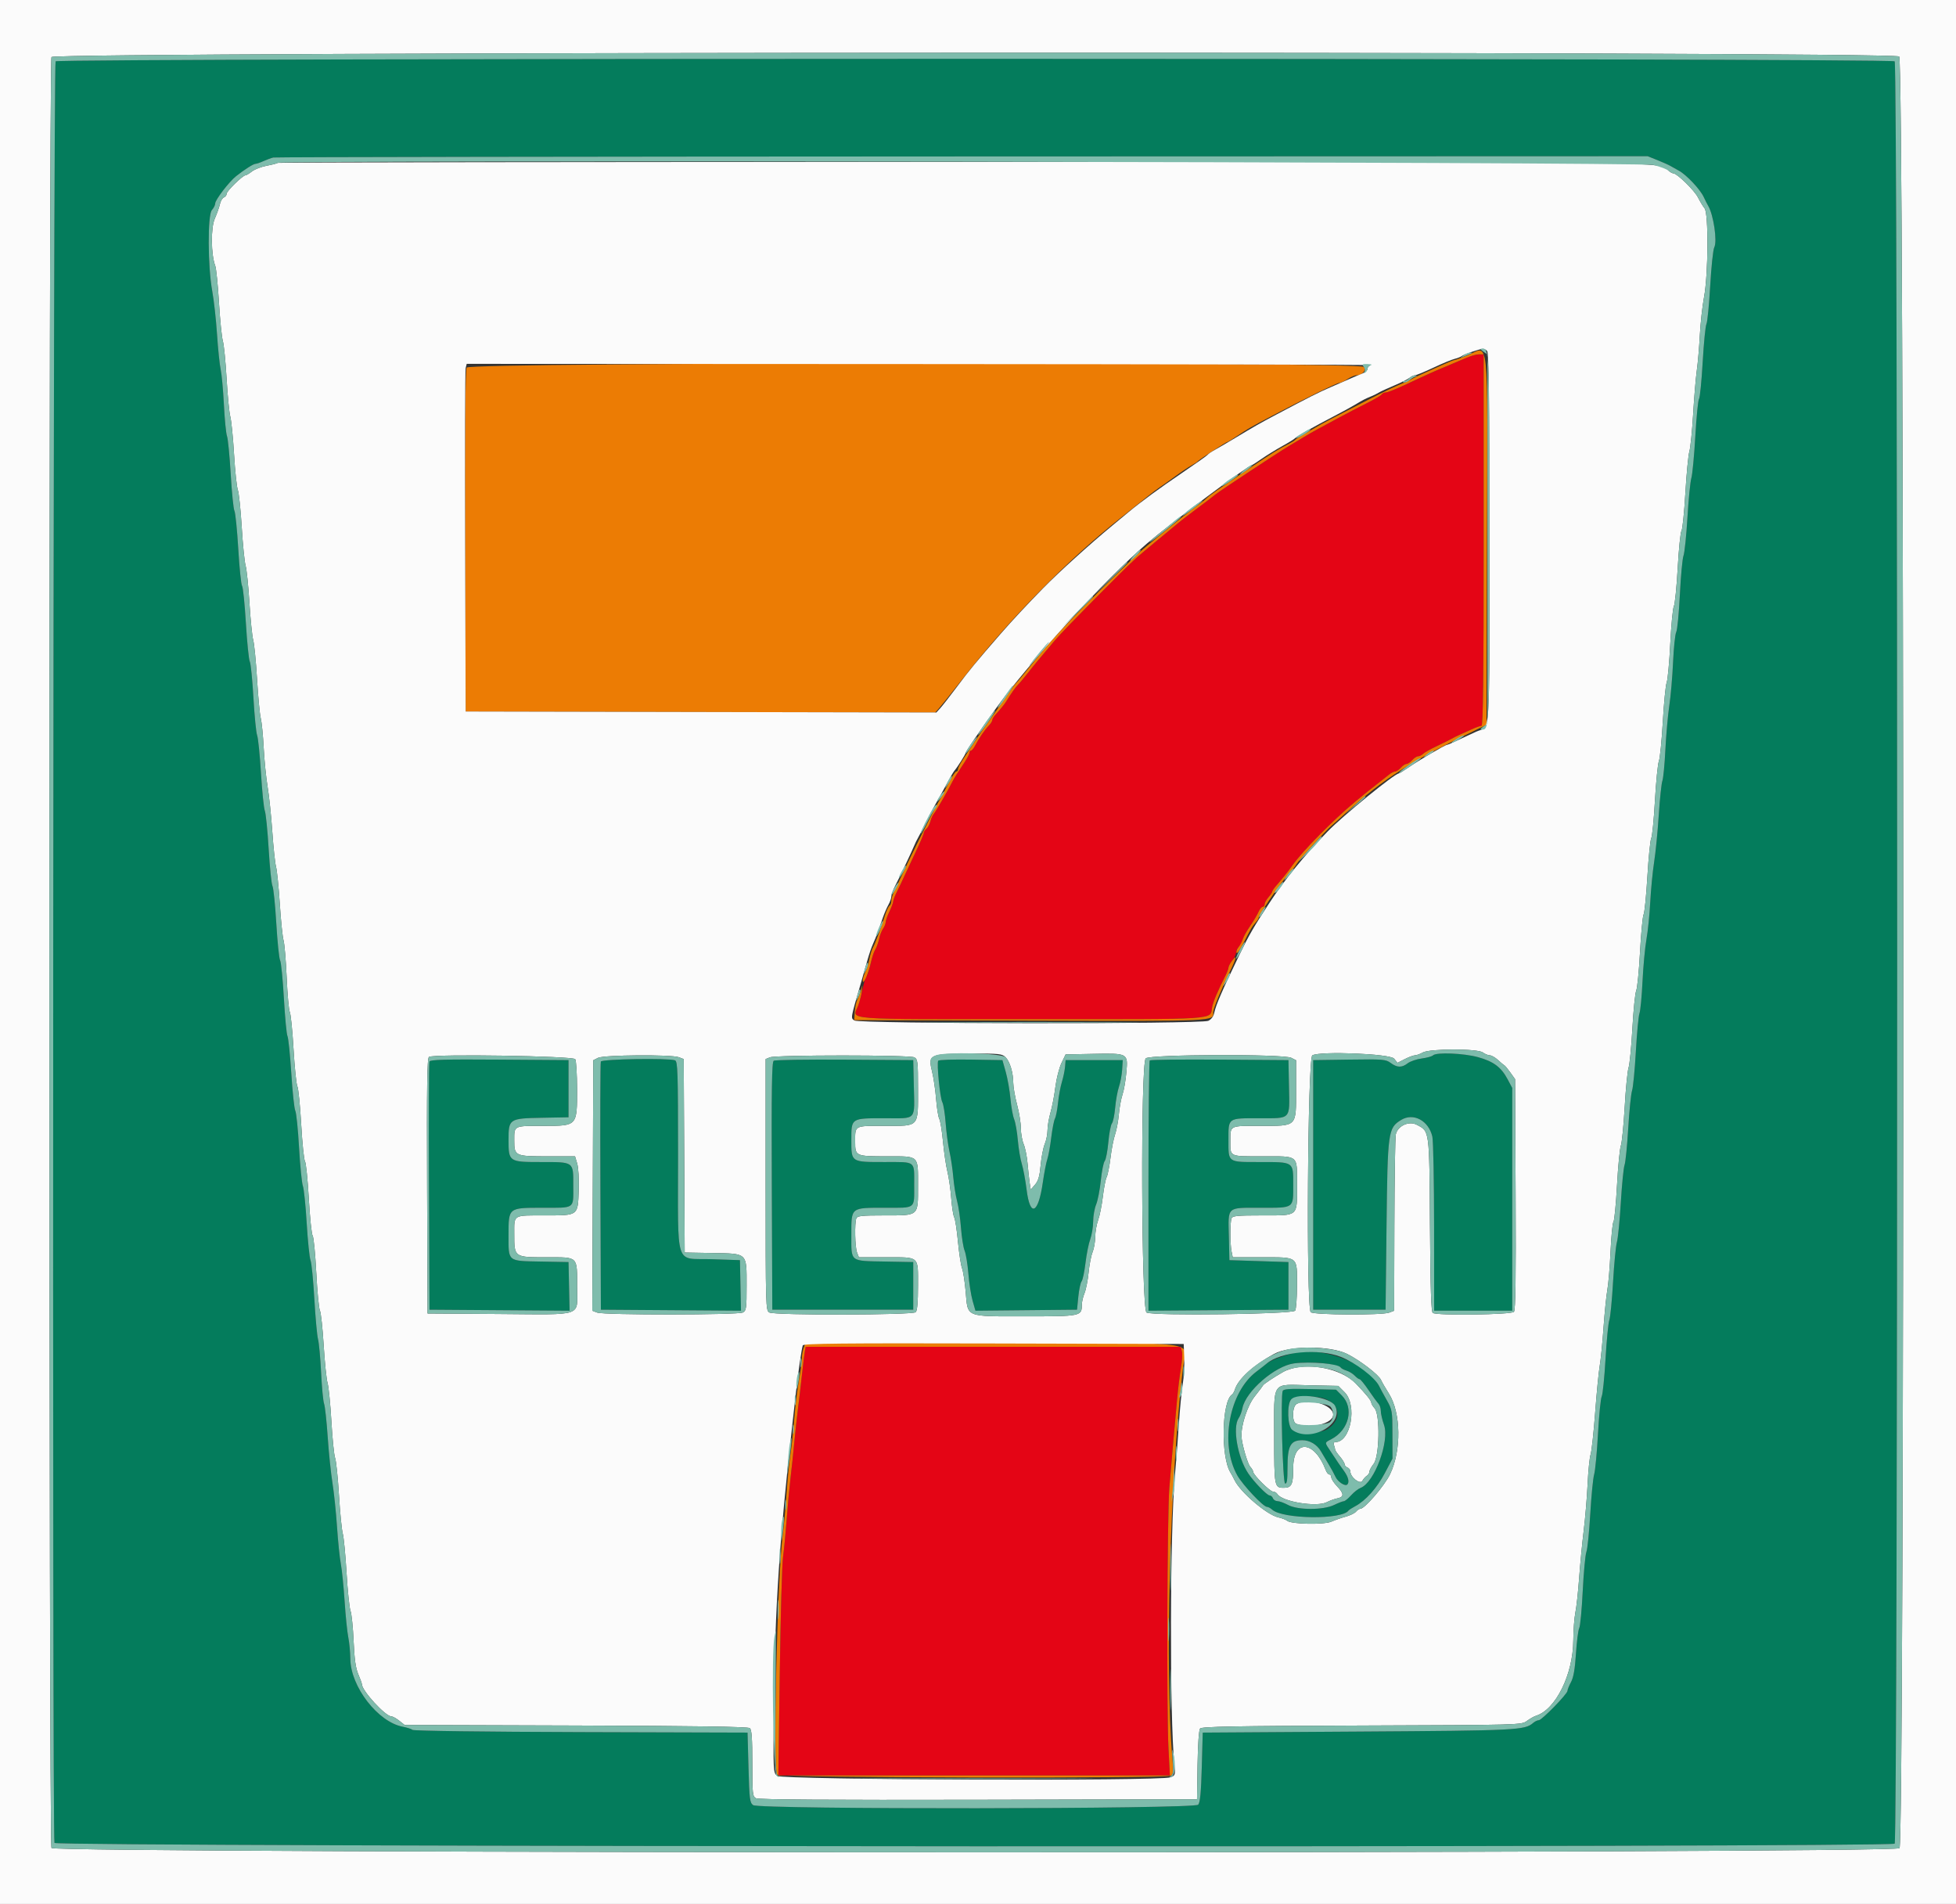
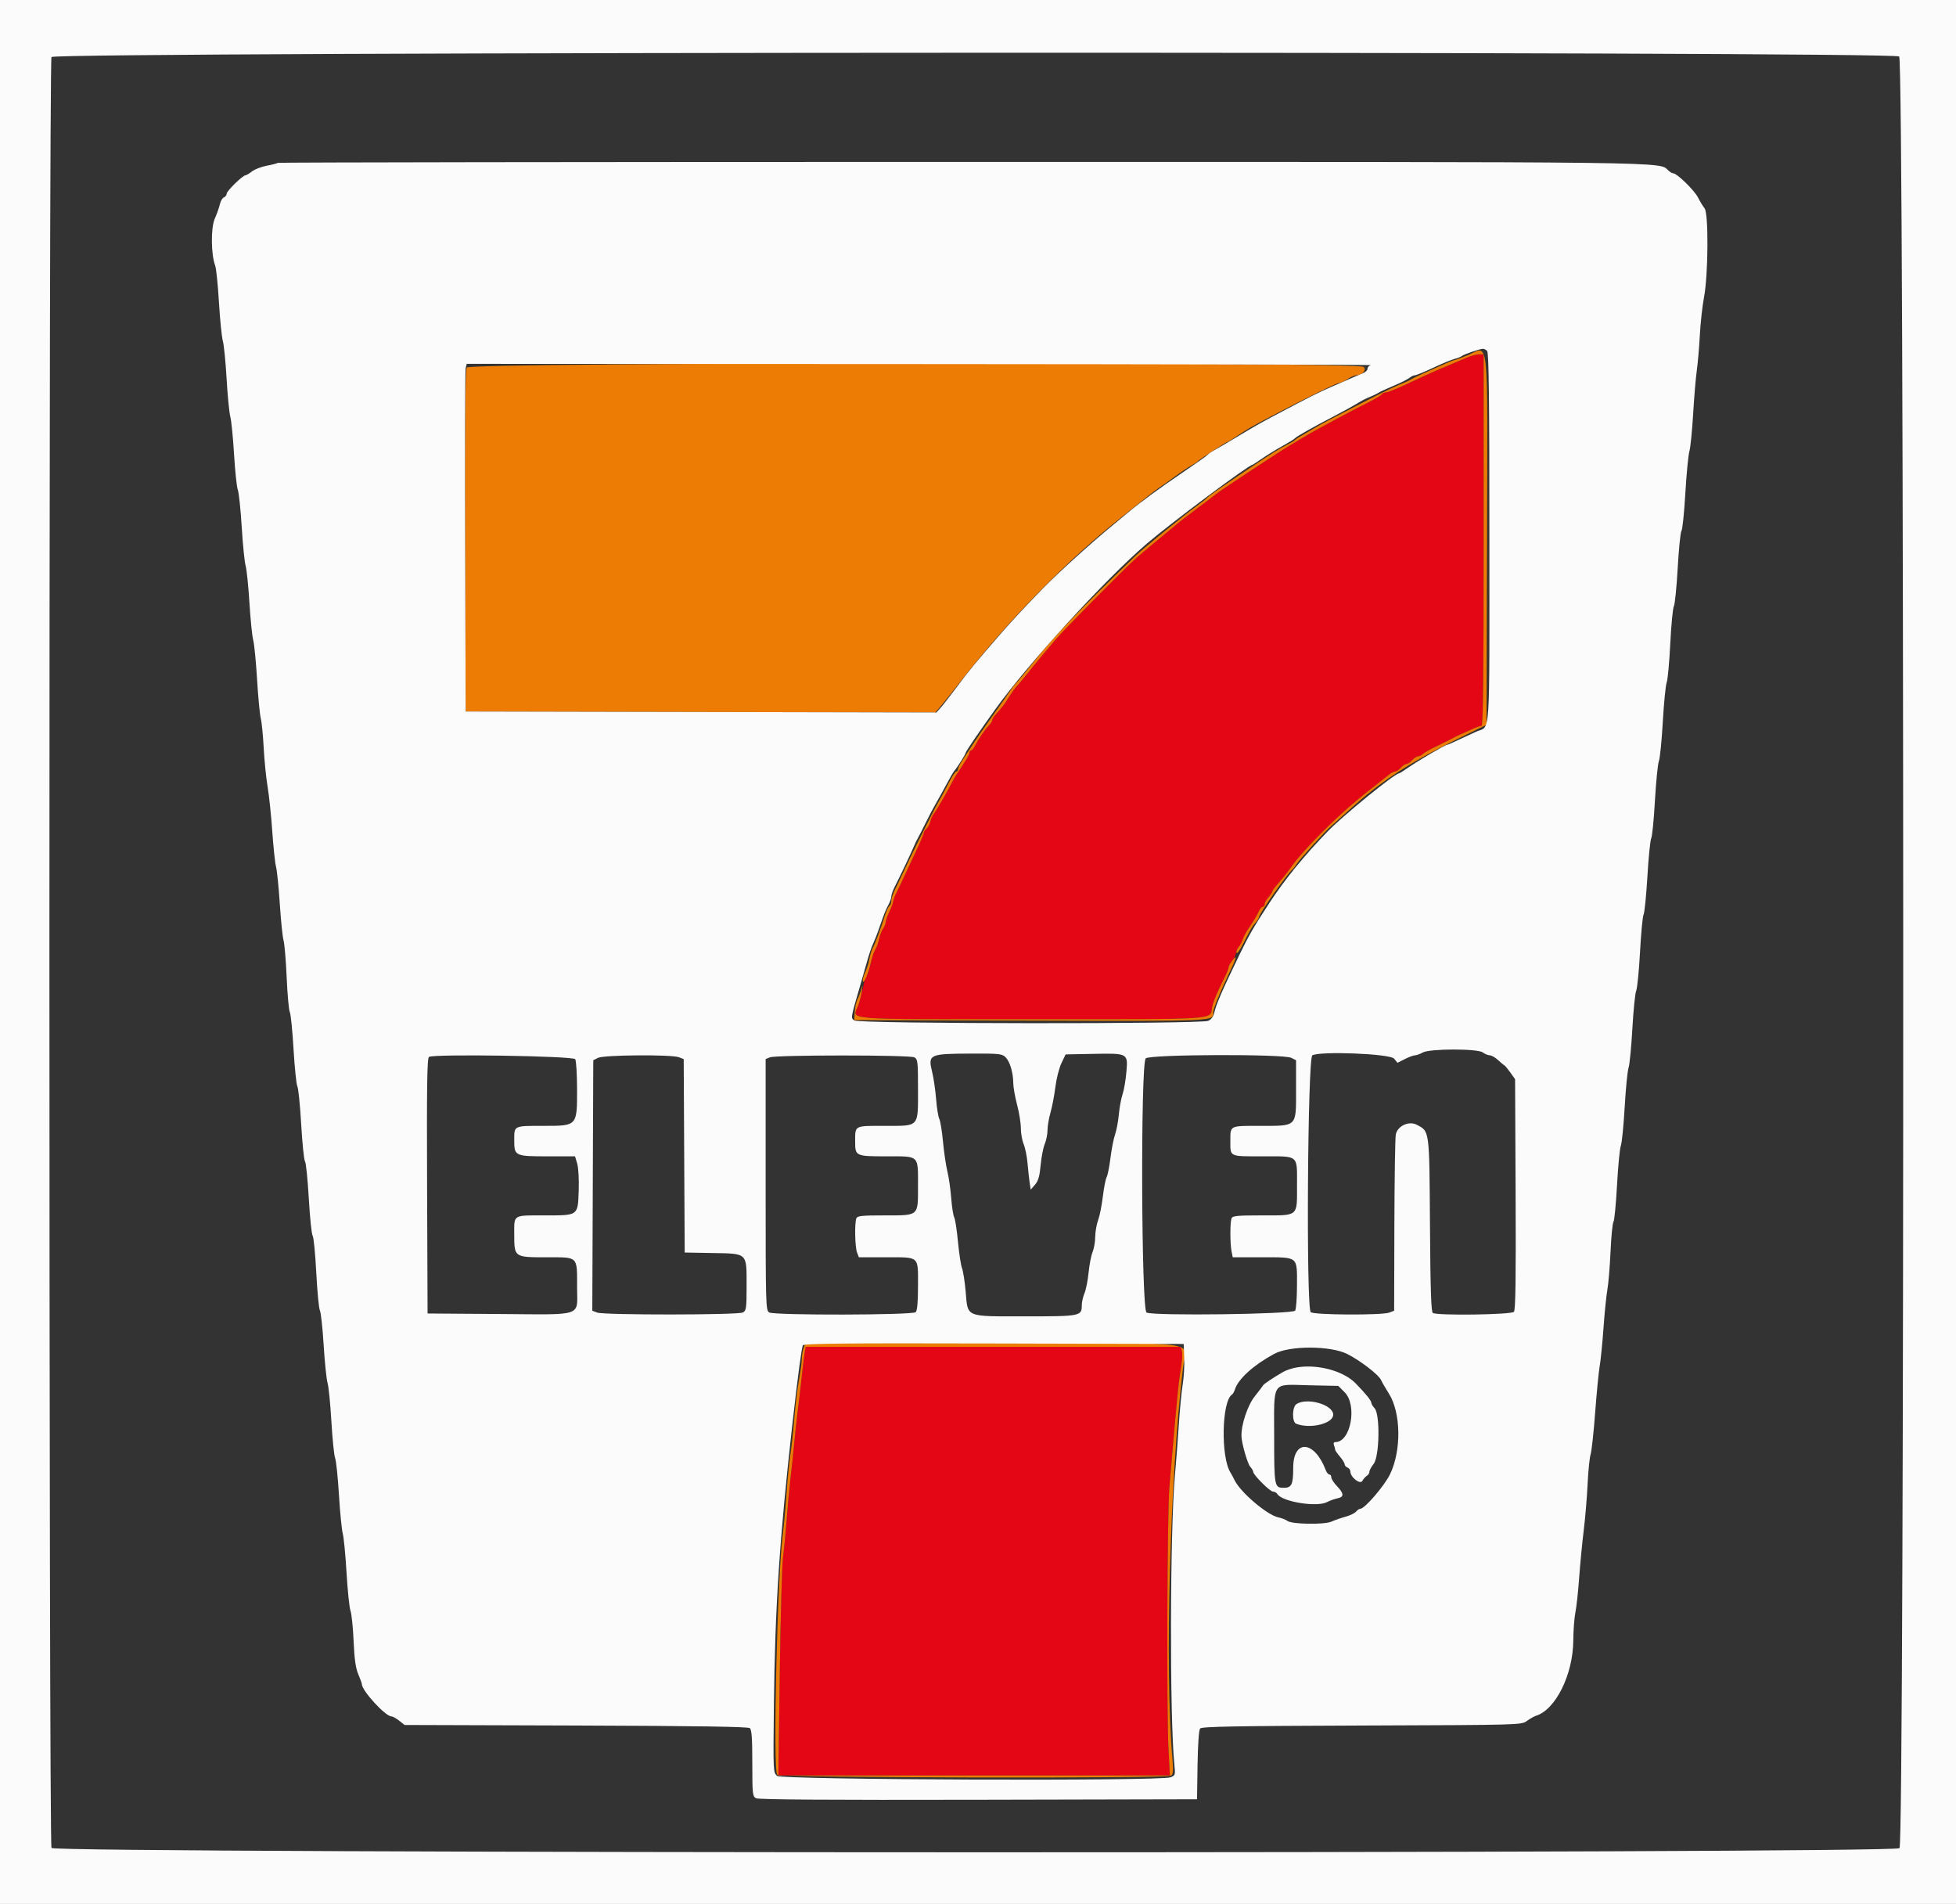
<svg xmlns="http://www.w3.org/2000/svg" id="svg" version="1.1" width="400" height="389.272" viewBox="0, 0, 400,389.272">
  <rect x="0" y="0" width="400" height="389.272" fill="#333333" stroke="none" />
  <g id="svgg">
-     <path id="path0" d="M11.373 12.541 C 10.877 13.037,10.647 375.505,11.142 376.794 C 11.454 377.608,386.645 377.756,387.459 376.943 C 388.140 376.261,388.140 13.223,387.459 12.541 C 386.777 11.860,12.054 11.860,11.373 12.541 M338.974 32.750 C 340.084 33.196,341.256 33.720,341.577 33.913 C 341.899 34.107,342.687 34.548,343.330 34.895 C 344.853 35.716,347.688 38.717,348.401 40.263 C 348.709 40.933,349.120 41.743,349.314 42.064 C 350.417 43.896,351.219 49.355,350.565 50.577 C 350.329 51.019,349.955 54.569,349.733 58.467 C 349.511 62.365,349.167 65.859,348.967 66.233 C 348.767 66.606,348.421 70.115,348.197 74.031 C 347.973 77.946,347.635 81.338,347.445 81.568 C 347.256 81.798,346.916 85.229,346.690 89.192 C 346.464 93.155,346.099 97.003,345.880 97.743 C 345.661 98.483,345.300 102.119,345.078 105.823 C 344.857 109.527,344.495 113.032,344.274 113.612 C 344.054 114.192,343.720 117.773,343.533 121.571 C 343.345 125.368,343.010 128.816,342.787 129.233 C 342.564 129.649,342.272 132.422,342.139 135.394 C 342.006 138.367,341.659 142.376,341.368 144.304 C 341.078 146.232,340.718 150.263,340.570 153.262 C 340.421 156.261,340.145 159.131,339.956 159.640 C 339.767 160.148,339.434 163.303,339.216 166.650 C 338.998 169.998,338.572 174.314,338.270 176.241 C 337.968 178.169,337.611 181.850,337.475 184.421 C 337.340 186.991,336.990 190.424,336.698 192.049 C 336.405 193.674,336.044 197.530,335.895 200.618 C 335.746 203.705,335.465 206.662,335.270 207.188 C 335.075 207.713,334.742 211.219,334.531 214.977 C 334.319 218.736,333.970 222.337,333.755 222.980 C 333.540 223.622,333.187 227.097,332.971 230.701 C 332.755 234.305,332.416 237.680,332.218 238.200 C 332.020 238.721,331.677 242.177,331.455 245.881 C 331.234 249.585,330.874 253.221,330.656 253.961 C 330.438 254.701,330.083 258.374,329.867 262.123 C 329.651 265.871,329.308 269.377,329.104 269.912 C 328.901 270.448,328.551 274.019,328.328 277.847 C 328.104 281.676,327.753 285.123,327.548 285.507 C 327.342 285.892,327.000 289.332,326.788 293.152 C 326.576 296.972,326.221 300.711,326.000 301.461 C 325.778 302.210,325.422 305.842,325.208 309.530 C 324.995 313.218,324.637 316.716,324.415 317.301 C 324.192 317.887,323.856 321.473,323.669 325.271 C 323.482 329.068,323.158 332.494,322.949 332.884 C 322.741 333.274,322.441 335.609,322.283 338.072 C 322.078 341.255,321.785 342.944,321.270 343.909 C 320.871 344.655,320.545 345.462,320.545 345.701 C 320.545 346.326,315.302 351.704,314.692 351.704 C 314.410 351.704,313.903 351.942,313.565 352.232 C 311.798 353.752,310.476 353.818,277.702 354.030 L 245.959 354.236 245.764 361.285 C 245.622 366.453,245.427 368.506,245.035 368.977 C 244.278 369.887,155.262 369.976,154.018 369.068 C 153.331 368.567,153.244 367.868,153.067 361.376 L 152.872 354.236 118.830 354.136 C 99.256 354.079,84.606 353.887,84.361 353.684 C 84.126 353.490,83.236 353.201,82.384 353.042 C 77.296 352.091,71.696 344.857,71.642 339.167 C 71.629 337.815,71.441 335.833,71.225 334.761 C 71.008 333.690,70.669 330.360,70.472 327.361 C 70.274 324.362,69.927 320.944,69.701 319.766 C 69.475 318.588,69.124 315.170,68.922 312.171 C 68.720 309.172,68.300 305.141,67.988 303.213 C 67.676 301.285,67.239 297.054,67.017 293.810 C 66.796 290.566,66.461 287.499,66.273 286.994 C 66.086 286.489,65.811 283.622,65.664 280.623 C 65.516 277.624,65.234 274.557,65.036 273.807 C 64.838 273.057,64.500 269.354,64.284 265.577 C 64.068 261.799,63.717 258.250,63.503 257.689 C 63.290 257.129,62.938 253.706,62.720 250.084 C 62.503 246.461,62.150 243.038,61.937 242.476 C 61.723 241.915,61.373 238.386,61.158 234.634 C 60.943 230.882,60.598 227.496,60.391 227.109 C 60.184 226.722,59.814 223.269,59.568 219.435 C 59.322 215.601,58.972 212.184,58.790 211.842 C 58.609 211.500,58.278 208.032,58.057 204.134 C 57.835 200.236,57.487 196.734,57.282 196.353 C 57.078 195.971,56.726 192.550,56.500 188.751 C 56.273 184.951,55.923 181.533,55.721 181.156 C 55.519 180.778,55.170 177.388,54.945 173.622 C 54.721 169.856,54.366 166.325,54.157 165.774 C 53.947 165.224,53.592 161.745,53.366 158.044 C 53.140 154.343,52.788 150.876,52.583 150.341 C 52.379 149.805,52.038 146.344,51.826 142.650 C 51.614 138.956,51.278 135.626,51.079 135.250 C 50.880 134.874,50.523 131.342,50.285 127.400 C 50.047 123.459,49.696 120.041,49.505 119.805 C 49.313 119.570,48.964 116.168,48.728 112.246 C 48.492 108.324,48.138 104.814,47.941 104.445 C 47.743 104.077,47.402 100.705,47.181 96.953 C 46.960 93.200,46.619 89.700,46.423 89.174 C 46.227 88.648,45.942 85.764,45.790 82.765 C 45.637 79.766,45.340 76.524,45.129 75.560 C 44.917 74.596,44.582 71.353,44.384 68.354 C 44.185 65.355,43.746 61.394,43.408 59.551 C 42.480 54.492,42.431 43.949,43.330 42.952 C 43.705 42.537,44.012 41.920,44.012 41.582 C 44.012 40.861,46.852 37.153,48.261 36.034 C 49.976 34.673,51.824 33.496,52.247 33.496 C 52.473 33.496,53.210 33.245,53.885 32.938 C 54.560 32.631,55.463 32.301,55.891 32.204 C 56.319 32.107,119.734 32.008,196.812 31.983 L 336.954 31.938 338.974 32.750 M293.051 215.770 C 292.839 215.983,291.796 216.272,290.734 216.414 C 289.672 216.556,288.384 216.996,287.873 217.391 C 286.675 218.320,285.717 218.301,284.395 217.323 C 283.400 216.588,282.838 216.542,275.939 216.642 L 268.549 216.748 268.549 242.259 L 268.549 267.770 275.949 267.770 L 283.350 267.770 283.545 250.633 C 283.765 231.299,283.857 230.628,286.512 228.987 C 289.021 227.437,292.152 229.097,292.914 232.381 C 293.106 233.208,293.267 241.553,293.272 250.925 L 293.281 267.965 301.266 267.965 L 309.250 267.965 309.250 245.201 L 309.250 222.437 308.308 220.665 C 306.990 218.186,305.435 217.023,302.262 216.144 C 299.334 215.332,293.717 215.105,293.051 215.770 M87.815 217.035 C 87.711 217.306,87.672 228.832,87.728 242.648 L 87.829 267.770 102.154 267.872 L 116.479 267.975 116.370 263.004 L 116.261 258.033 110.613 257.929 C 103.723 257.802,103.992 258.023,103.992 252.506 C 103.992 246.903,103.956 246.933,110.776 246.933 C 117.719 246.933,117.235 247.271,117.235 242.426 C 117.235 237.427,117.456 237.585,110.466 237.585 C 104.107 237.585,103.992 237.505,103.992 233.063 C 103.992 228.750,104.135 228.655,110.808 228.532 L 116.261 228.432 116.261 222.590 L 116.261 216.748 102.132 216.646 C 91.037 216.565,87.962 216.649,87.815 217.035 M122.866 217.040 C 122.764 217.308,122.726 228.832,122.781 242.648 L 122.882 267.770 137.207 267.872 L 151.532 267.975 151.423 262.809 L 151.315 257.644 145.483 257.449 C 137.876 257.195,138.669 259.670,138.662 236.166 C 138.657 219.075,138.590 217.001,138.040 216.789 C 136.765 216.300,123.063 216.526,122.866 217.040 M158.225 216.873 C 157.838 217.121,157.756 222.504,157.835 242.479 L 157.936 267.770 172.347 267.770 L 186.758 267.770 186.758 262.902 L 186.758 258.033 180.942 257.925 C 173.736 257.791,174.099 258.074,174.099 252.593 C 174.099 246.754,173.882 246.933,181.002 246.933 C 187.387 246.933,186.952 247.275,186.952 242.259 C 186.952 237.238,187.401 237.585,180.901 237.585 C 174.002 237.585,174.099 237.649,174.099 233.106 C 174.099 228.560,173.998 228.627,180.936 228.627 C 187.598 228.627,187.036 229.274,186.870 221.811 L 186.758 216.748 172.736 216.654 C 165.024 216.602,158.494 216.701,158.225 216.873 M191.864 216.873 C 191.531 217.411,192.229 224.454,192.702 225.339 C 192.938 225.780,193.246 227.708,193.387 229.623 C 193.528 231.539,193.880 234.158,194.171 235.443 C 194.462 236.728,194.812 239.094,194.949 240.701 C 195.087 242.308,195.437 244.499,195.727 245.570 C 196.017 246.641,196.373 249.094,196.518 251.022 C 196.662 252.950,196.999 255.062,197.267 255.715 C 197.534 256.368,197.878 258.472,198.031 260.389 C 198.184 262.307,198.571 264.798,198.892 265.926 L 199.475 267.978 209.864 267.874 L 220.253 267.770 220.515 265.120 C 220.659 263.662,220.960 262.249,221.184 261.979 C 221.408 261.709,221.768 260.010,221.984 258.203 C 222.200 256.396,222.636 254.216,222.953 253.359 C 223.270 252.502,223.537 250.876,223.547 249.744 C 223.556 248.613,223.832 247.046,224.159 246.263 C 224.486 245.480,224.915 243.279,225.112 241.374 C 225.309 239.468,225.669 237.669,225.912 237.377 C 226.155 237.085,226.489 235.351,226.656 233.524 C 226.822 231.698,227.150 229.973,227.384 229.690 C 227.618 229.408,227.918 227.958,228.050 226.468 C 228.182 224.978,228.530 223.057,228.823 222.201 C 229.116 221.344,229.411 219.766,229.478 218.695 L 229.601 216.748 223.759 216.748 L 217.916 216.748 217.802 218.111 C 217.739 218.861,217.447 220.263,217.153 221.227 C 216.859 222.191,216.503 224.110,216.363 225.492 C 216.222 226.874,215.940 228.317,215.736 228.699 C 215.532 229.080,215.189 230.841,214.974 232.613 C 214.760 234.384,214.401 236.358,214.177 237.001 C 213.952 237.644,213.534 239.807,213.247 241.809 C 212.328 248.215,210.644 248.940,209.939 243.233 C 209.701 241.305,209.260 238.939,208.960 237.975 C 208.660 237.011,208.294 234.828,208.146 233.124 C 207.999 231.420,207.660 229.492,207.393 228.839 C 207.126 228.187,206.784 226.289,206.633 224.621 C 206.481 222.953,206.050 220.499,205.675 219.168 L 204.993 216.748 198.533 216.641 C 194.980 216.582,191.979 216.687,191.864 216.873 M235.123 216.808 C 234.978 216.953,234.859 228.525,234.859 242.523 L 234.859 267.975 249.172 267.872 L 263.486 267.770 263.486 262.902 L 263.486 258.033 257.449 257.838 L 251.412 257.644 251.302 252.830 C 251.160 246.572,250.762 246.933,257.808 246.933 C 264.748 246.933,264.460 247.138,264.460 242.195 C 264.460 237.454,264.656 237.585,257.552 237.585 C 251.008 237.585,251.217 237.733,251.217 233.106 C 251.217 228.484,251.017 228.627,257.479 228.627 C 264.124 228.627,263.733 229.041,263.595 222.147 L 263.486 216.748 249.437 216.646 C 241.710 216.589,235.269 216.662,235.123 216.808 M265.239 276.527 C 263.106 276.908,259.842 278.101,259.023 278.798 C 258.693 279.079,257.753 279.814,256.935 280.432 C 251.368 284.634,249.416 295.189,253.015 301.628 C 254.110 303.586,258.338 308.082,259.085 308.082 C 259.330 308.082,259.820 308.344,260.174 308.665 C 262.300 310.589,274.416 310.735,275.755 308.854 C 275.862 308.703,276.475 308.304,277.118 307.966 C 279.228 306.858,281.608 304.204,283.198 301.184 L 284.761 298.215 284.753 293.256 C 284.745 288.458,284.706 288.229,283.563 286.213 C 282.913 285.066,282.213 283.778,282.007 283.350 C 279.925 279.017,271.190 275.463,265.239 276.527 M271.636 278.864 C 272.906 279.071,274.045 279.397,274.168 279.588 C 274.291 279.778,274.830 280.067,275.365 280.230 C 275.901 280.392,276.652 280.854,277.036 281.256 C 277.419 281.658,277.872 281.986,278.042 281.986 C 278.212 281.986,279.037 282.994,279.875 284.226 C 280.713 285.458,281.618 286.697,281.887 286.980 C 282.156 287.263,282.376 287.941,282.376 288.486 C 282.376 289.031,282.668 290.299,283.025 291.305 C 284.214 294.653,281.073 303.127,278.245 304.203 C 277.751 304.390,276.873 305.077,276.292 305.729 C 275.711 306.380,275.046 306.919,274.814 306.927 C 274.582 306.934,273.690 307.278,272.833 307.692 C 270.601 308.771,265.405 308.771,263.393 307.692 C 262.594 307.264,261.625 306.913,261.240 306.913 C 260.855 306.913,260.439 306.650,260.316 306.329 C 260.193 306.008,259.884 305.745,259.630 305.745 C 259.108 305.745,256.466 303.026,255.278 301.266 C 253.088 298.021,252.009 291.849,253.300 289.960 C 253.589 289.538,253.935 288.621,254.070 287.922 C 254.739 284.456,260.748 279.247,264.654 278.747 C 266.962 278.452,269.368 278.492,271.636 278.864 M262.309 284.399 C 261.851 285.594,262.310 303.146,262.804 303.311 C 263.169 303.432,263.291 302.626,263.291 300.104 C 263.291 295.583,263.890 294.467,266.323 294.456 C 267.843 294.449,269.342 295.348,270.142 296.747 C 270.461 297.305,271.150 298.462,271.673 299.318 C 272.196 300.175,272.836 301.345,273.095 301.919 C 273.566 302.960,275.079 303.954,275.521 303.512 C 275.988 303.044,275.735 301.975,274.878 300.794 C 273.989 299.568,273.805 299.299,272.062 296.672 C 270.854 294.852,270.845 294.981,272.228 294.266 C 275.879 292.378,276.960 287.885,274.385 285.297 L 273.223 284.129 267.867 284.002 C 263.647 283.902,262.468 283.986,262.309 284.399 M271.214 286.075 C 274.194 287.321,274.282 290.446,271.387 292.238 C 270.031 293.076,265.341 293.143,264.242 292.339 C 263.304 291.654,263.145 287.191,264.020 286.136 C 264.720 285.293,269.249 285.254,271.214 286.075 " stroke="none" fill="#047c5c" fill-rule="evenodd" />
    <path id="path1" d="M299.708 73.205 C 298.851 73.598,297.186 74.313,296.008 74.795 C 293.575 75.791,292.146 76.433,287.395 78.661 C 285.550 79.526,283.764 80.234,283.426 80.234 C 283.088 80.234,282.700 80.415,282.563 80.636 C 282.426 80.857,281.058 81.662,279.521 82.426 C 277.985 83.190,275.326 84.574,273.612 85.502 C 271.899 86.430,269.971 87.471,269.328 87.815 C 268.685 88.159,267.518 88.828,266.734 89.303 C 265.950 89.777,264.460 90.670,263.423 91.287 C 261.364 92.513,249.368 100.423,248.598 101.064 C 248.033 101.534,247.151 102.205,244.012 104.557 C 242.726 105.520,241.417 106.531,241.102 106.805 C 240.787 107.079,239.034 108.530,237.205 110.029 C 235.377 111.529,233.281 113.281,232.548 113.924 C 230.225 115.961,217.600 128.715,215.774 130.869 C 212.287 134.984,211.638 135.767,210.124 137.683 C 209.279 138.754,208.395 139.805,208.161 140.019 C 207.756 140.390,206.684 141.906,205.842 143.299 C 205.438 143.967,204.770 144.798,203.603 146.084 C 203.228 146.497,202.921 147.011,202.921 147.225 C 202.921 147.439,202.614 147.933,202.240 148.323 C 201.375 149.221,200.147 151.004,199.442 152.386 C 199.141 152.975,198.749 153.457,198.571 153.457 C 198.393 153.457,198.247 153.676,198.247 153.944 C 198.247 154.211,197.586 155.394,196.779 156.573 C 195.973 157.751,195.096 159.153,194.830 159.688 C 193.941 161.484,191.436 165.822,190.976 166.363 C 190.725 166.657,190.401 167.372,190.256 167.951 C 190.111 168.530,189.746 169.208,189.446 169.457 C 189.145 169.706,188.900 170.095,188.900 170.320 C 188.900 170.545,188.183 172.232,187.306 174.070 C 186.430 175.907,185.357 178.199,184.922 179.163 C 184.487 180.127,183.802 181.563,183.400 182.356 C 182.997 183.148,182.662 184.024,182.655 184.303 C 182.647 184.582,182.303 185.511,181.889 186.368 C 181.475 187.225,181.131 188.194,181.123 188.521 C 181.116 188.848,180.870 189.462,180.576 189.884 C 180.282 190.307,179.914 191.266,179.758 192.016 C 179.603 192.765,179.253 193.731,178.982 194.162 C 178.710 194.592,178.285 195.895,178.035 197.056 C 177.786 198.218,177.404 199.383,177.186 199.645 C 176.968 199.908,176.638 200.971,176.451 202.009 C 176.265 203.046,175.826 204.667,175.476 205.610 C 174.364 208.612,171.316 208.374,210.833 208.374 C 250.371 208.374,247.321 208.582,247.897 205.842 C 248.137 204.699,249.019 202.615,250.486 199.728 C 250.888 198.936,251.217 198.087,251.217 197.842 C 251.217 197.597,251.568 196.951,251.996 196.406 C 252.425 195.862,252.775 195.110,252.775 194.737 C 252.775 194.364,253.021 193.854,253.321 193.605 C 253.621 193.356,253.978 192.711,254.113 192.172 C 254.248 191.633,254.927 190.369,255.621 189.364 C 256.315 188.359,257.094 187.055,257.352 186.465 C 257.610 185.876,258.001 185.394,258.219 185.394 C 258.438 185.394,258.617 185.158,258.617 184.870 C 258.617 184.581,258.968 183.941,259.396 183.447 C 259.825 182.953,260.175 182.426,260.175 182.276 C 260.175 182.126,260.570 181.553,261.052 181.004 C 262.351 179.524,263.391 178.219,264.265 176.973 C 266.320 174.043,272.597 167.671,277.118 163.925 C 279.393 162.040,280.071 161.496,282.145 159.883 C 282.697 159.455,283.527 158.797,283.990 158.423 C 284.453 158.048,285.041 157.741,285.296 157.741 C 285.552 157.741,286.078 157.390,286.465 156.962 C 286.853 156.534,287.379 156.183,287.634 156.183 C 287.889 156.183,288.415 155.833,288.802 155.404 C 289.190 154.976,289.731 154.625,290.003 154.625 C 290.276 154.625,290.731 154.401,291.014 154.127 C 291.297 153.852,292.580 153.132,293.866 152.525 C 295.151 151.919,296.465 151.265,296.787 151.074 C 297.108 150.882,297.809 150.531,298.345 150.294 C 298.880 150.057,300.039 149.532,300.919 149.128 C 301.799 148.724,302.719 148.393,302.964 148.393 C 303.293 148.393,303.408 138.594,303.408 110.419 L 303.408 72.444 302.337 72.468 C 301.748 72.481,300.565 72.813,299.708 73.205 M164.596 276.241 C 164.501 276.723,164.236 278.870,164.005 281.013 C 163.775 283.155,163.414 286.222,163.205 287.829 C 162.995 289.435,162.650 292.590,162.439 294.839 C 162.227 297.089,161.874 300.419,161.655 302.240 C 161.436 304.060,161.086 307.829,160.876 310.613 C 160.667 313.398,160.329 316.904,160.124 318.403 C 159.919 319.903,159.621 330.550,159.462 342.064 L 159.173 362.999 199.208 362.999 L 239.243 362.999 238.951 357.449 C 238.554 349.893,238.690 309.740,239.132 304.187 C 239.328 301.723,239.679 297.605,239.912 295.034 C 240.144 292.463,240.499 288.520,240.700 286.271 C 240.901 284.021,241.261 281.069,241.500 279.709 C 241.739 278.349,241.829 276.816,241.700 276.301 L 241.465 275.365 203.116 275.365 L 164.767 275.365 164.596 276.241 " stroke="none" fill="#e40515" fill-rule="evenodd" />
    <path id="path2" d="M300.097 72.646 C 298.812 73.176,297.618 73.610,297.444 73.611 C 297.270 73.612,296.131 74.070,294.913 74.630 C 293.694 75.189,291.908 75.990,290.944 76.410 C 289.981 76.830,288.929 77.337,288.608 77.537 C 288.286 77.738,287.760 78.003,287.439 78.128 C 285.658 78.816,283.428 79.866,279.900 81.677 C 271.862 85.803,270.462 86.540,268.939 87.451 C 268.082 87.963,266.855 88.676,266.212 89.036 C 265.570 89.396,264.956 89.801,264.849 89.936 C 264.742 90.071,264.216 90.405,263.681 90.679 C 261.375 91.859,260.264 92.549,255.201 95.949 C 248.871 100.199,247.271 101.319,246.743 101.872 C 246.526 102.099,245.648 102.787,244.791 103.401 C 242.273 105.207,233.917 112.012,232.248 113.616 C 221.173 124.258,215.775 129.863,211.693 134.956 C 209.805 137.313,208.062 139.416,207.820 139.630 C 207.579 139.844,206.726 140.983,205.925 142.162 C 205.125 143.340,203.585 145.531,202.505 147.030 C 201.424 148.530,199.910 150.721,199.140 151.899 C 198.370 153.077,197.328 154.664,196.825 155.425 C 196.322 156.186,195.910 157.019,195.910 157.275 C 195.910 157.531,195.750 157.741,195.553 157.741 C 195.357 157.741,194.638 158.836,193.957 160.175 C 193.275 161.514,192.305 163.311,191.803 164.167 C 190.902 165.702,186.083 175.353,184.509 178.773 C 184.066 179.737,183.382 181.163,182.991 181.942 C 182.599 182.721,182.278 183.718,182.278 184.159 C 182.278 184.599,182.108 185.064,181.899 185.193 C 181.690 185.322,181.258 186.253,180.937 187.261 C 180.056 190.036,178.985 192.897,178.498 193.775 C 178.259 194.208,177.937 195.259,177.782 196.112 C 177.627 196.965,177.261 198.136,176.968 198.715 C 176.676 199.293,176.437 200.082,176.439 200.468 C 176.443 201.619,177.601 199.084,178.070 196.896 C 178.300 195.822,178.710 194.592,178.982 194.162 C 179.253 193.731,179.603 192.765,179.758 192.016 C 179.914 191.266,180.282 190.307,180.576 189.884 C 180.870 189.462,181.116 188.848,181.123 188.521 C 181.131 188.194,181.475 187.225,181.889 186.368 C 182.303 185.511,182.647 184.582,182.655 184.303 C 182.662 184.024,182.997 183.148,183.400 182.356 C 183.802 181.563,184.487 180.127,184.922 179.163 C 185.357 178.199,186.430 175.907,187.306 174.070 C 188.183 172.232,188.900 170.545,188.900 170.320 C 188.900 170.095,189.145 169.706,189.446 169.457 C 189.746 169.208,190.111 168.530,190.256 167.951 C 190.401 167.372,190.725 166.657,190.976 166.363 C 191.436 165.822,193.941 161.484,194.830 159.688 C 195.096 159.153,195.973 157.751,196.779 156.573 C 197.586 155.394,198.247 154.211,198.247 153.944 C 198.247 153.676,198.393 153.457,198.571 153.457 C 198.749 153.457,199.141 152.975,199.442 152.386 C 200.147 151.004,201.375 149.221,202.240 148.323 C 202.614 147.933,202.921 147.439,202.921 147.225 C 202.921 147.011,203.228 146.497,203.603 146.084 C 204.770 144.798,205.438 143.967,205.842 143.299 C 206.684 141.906,207.756 140.390,208.161 140.019 C 208.395 139.805,209.279 138.754,210.124 137.683 C 211.638 135.767,212.287 134.984,215.774 130.869 C 217.600 128.715,230.225 115.961,232.548 113.924 C 233.281 113.281,235.377 111.529,237.205 110.029 C 239.034 108.530,240.787 107.079,241.102 106.805 C 241.417 106.531,242.726 105.520,244.012 104.557 C 247.151 102.205,248.033 101.534,248.598 101.064 C 249.368 100.423,261.364 92.513,263.423 91.287 C 264.460 90.670,265.950 89.777,266.734 89.303 C 267.518 88.828,268.685 88.159,269.328 87.815 C 269.971 87.471,271.899 86.430,273.612 85.502 C 275.326 84.574,277.985 83.190,279.521 82.426 C 281.058 81.662,282.426 80.857,282.563 80.636 C 282.700 80.415,283.088 80.234,283.426 80.234 C 283.764 80.234,285.550 79.526,287.395 78.661 C 292.149 76.431,293.576 75.791,296.008 74.796 C 297.186 74.314,298.900 73.587,299.816 73.182 C 300.732 72.776,301.915 72.444,302.445 72.444 L 303.408 72.444 303.408 110.419 C 303.408 138.594,303.293 148.393,302.964 148.393 C 302.719 148.393,301.799 148.724,300.919 149.128 C 300.039 149.532,298.880 150.057,298.345 150.294 C 297.809 150.531,297.108 150.882,296.787 151.074 C 296.465 151.265,295.151 151.919,293.866 152.525 C 292.580 153.132,291.297 153.852,291.014 154.127 C 290.731 154.401,290.276 154.625,290.003 154.625 C 289.731 154.625,289.190 154.976,288.802 155.404 C 288.415 155.833,287.889 156.183,287.634 156.183 C 287.379 156.183,286.853 156.534,286.465 156.962 C 286.078 157.390,285.552 157.741,285.296 157.741 C 285.041 157.741,284.453 158.048,283.990 158.423 C 283.527 158.797,282.697 159.455,282.145 159.883 C 280.071 161.496,279.393 162.040,277.118 163.925 C 272.597 167.671,266.320 174.043,264.265 176.973 C 263.391 178.219,262.351 179.524,261.052 181.004 C 260.570 181.553,260.175 182.126,260.175 182.276 C 260.175 182.426,259.825 182.953,259.396 183.447 C 258.968 183.941,258.617 184.581,258.617 184.870 C 258.617 185.158,258.438 185.394,258.219 185.394 C 258.001 185.394,257.610 185.876,257.352 186.465 C 257.094 187.055,256.331 188.335,255.658 189.311 C 254.984 190.287,254.302 191.514,254.142 192.038 C 253.982 192.561,253.591 193.286,253.273 193.648 C 252.955 194.011,252.769 194.530,252.860 194.803 C 252.951 195.076,253.514 194.341,254.111 193.170 C 255.759 189.937,256.100 189.355,256.802 188.580 C 257.158 188.186,257.449 187.716,257.449 187.534 C 257.449 186.872,263.039 178.898,264.273 177.799 C 264.514 177.585,264.873 177.121,265.072 176.769 C 265.536 175.945,270.975 169.956,272.236 168.881 C 272.764 168.431,274.166 167.179,275.351 166.099 C 282.890 159.233,288.492 155.667,301.850 149.231 L 303.992 148.199 304.092 110.461 C 304.206 67.096,304.596 70.793,300.097 72.646 M95.435 75.149 C 95.161 75.661,95.062 87.155,95.129 110.689 L 95.229 145.472 143.245 145.571 L 191.261 145.670 192.049 144.792 C 192.482 144.309,194.694 141.548,196.965 138.656 C 206.642 126.333,218.454 114.332,229.386 105.717 C 231.646 103.935,234.094 101.986,234.825 101.385 C 235.556 100.784,236.608 99.995,237.162 99.632 C 237.716 99.270,239.133 98.264,240.312 97.398 C 241.490 96.533,242.980 95.534,243.622 95.180 C 244.265 94.826,244.878 94.422,244.985 94.282 C 245.236 93.957,250.742 90.360,250.990 90.360 C 251.094 90.360,252.019 89.792,253.048 89.096 C 255.129 87.690,255.708 87.356,260.061 85.058 C 266.514 81.653,273.377 78.286,273.873 78.284 C 274.158 78.282,274.917 77.933,275.560 77.507 C 276.203 77.082,277.002 76.732,277.335 76.731 C 278.554 76.726,279.482 75.713,278.905 75.018 C 278.011 73.940,96.012 74.070,95.435 75.149 M251.899 196.509 C 251.524 197.010,251.217 197.615,251.217 197.854 C 251.217 198.093,250.888 198.936,250.486 199.728 C 249.019 202.615,248.137 204.699,247.897 205.842 C 247.321 208.582,250.371 208.374,210.833 208.374 C 171.315 208.374,174.358 208.612,175.485 205.610 C 175.839 204.667,176.193 203.281,176.270 202.532 C 176.406 201.214,176.400 201.208,176.102 202.337 C 175.932 202.980,175.592 203.878,175.348 204.333 C 175.104 204.788,174.854 205.927,174.794 206.864 L 174.684 208.569 210.678 208.668 C 249.326 208.775,248.101 208.831,248.101 206.939 C 248.101 206.261,249.685 202.407,251.480 198.713 C 252.916 195.760,253.072 194.940,251.899 196.509 M164.353 275.585 C 164.144 276.135,163.973 277.129,163.973 277.794 C 163.973 278.460,163.711 280.420,163.391 282.151 C 163.071 283.881,162.641 287.400,162.435 289.971 C 162.230 292.541,161.871 295.871,161.639 297.371 C 161.407 298.870,161.051 302.463,160.848 305.355 C 160.645 308.247,160.299 312.016,160.079 313.729 C 158.950 322.524,158.042 361.760,158.943 362.845 C 159.469 363.478,238.494 363.664,239.489 363.034 C 239.916 362.764,239.972 362.034,239.758 359.572 C 238.176 341.445,239.240 302.262,241.930 279.566 C 242.594 273.962,247.467 274.586,203.059 274.586 L 164.732 274.586 164.353 275.585 M241.700 276.301 C 241.829 276.816,241.739 278.349,241.500 279.709 C 241.261 281.069,240.901 284.021,240.700 286.271 C 240.499 288.520,240.144 292.463,239.912 295.034 C 239.679 297.605,239.328 301.723,239.132 304.187 C 238.690 309.740,238.554 349.893,238.951 357.449 L 239.243 362.999 199.208 362.999 L 159.173 362.999 159.462 342.064 C 159.621 330.550,159.919 319.903,160.124 318.403 C 160.329 316.904,160.667 313.398,160.876 310.613 C 161.086 307.829,161.436 304.060,161.655 302.240 C 161.874 300.419,162.227 297.089,162.439 294.839 C 162.650 292.590,162.995 289.435,163.205 287.829 C 163.414 286.222,163.775 283.155,164.005 281.013 C 164.236 278.870,164.501 276.723,164.596 276.241 L 164.767 275.365 203.116 275.365 L 241.465 275.365 241.700 276.301 " stroke="none" fill="#ec7c04" fill-rule="evenodd" />
-     <path id="path3" d="M0.000 194.742 L 0.000 389.484 200.000 389.484 L 400.000 389.484 400.000 194.742 L 400.000 0.000 200.000 0.000 L 0.000 0.000 0.000 194.742 M388.382 11.550 C 389.438 12.506,389.505 376.700,388.450 377.866 C 387.408 379.017,11.146 378.976,10.530 377.825 C 9.965 376.770,9.965 12.714,10.530 11.659 C 11.114 10.567,387.176 10.459,388.382 11.550 M56.802 33.298 C 56.697 33.404,55.690 33.665,54.565 33.878 C 53.440 34.091,52.071 34.618,51.524 35.049 C 50.976 35.480,50.387 35.833,50.216 35.833 C 49.653 35.833,46.349 39.056,46.349 39.605 C 46.349 39.900,46.096 40.238,45.788 40.356 C 45.480 40.475,45.111 41.101,44.969 41.748 C 44.827 42.395,44.356 43.728,43.921 44.709 C 43.090 46.588,43.145 52.052,44.017 54.347 C 44.218 54.875,44.560 58.243,44.777 61.831 C 44.994 65.419,45.352 68.968,45.571 69.718 C 45.791 70.467,46.136 73.926,46.337 77.402 C 46.539 80.879,46.881 84.385,47.098 85.192 C 47.314 86.000,47.659 89.464,47.864 92.892 C 48.068 96.319,48.415 99.593,48.635 100.166 C 48.854 100.739,49.213 104.156,49.433 107.760 C 49.653 111.365,50.010 114.918,50.228 115.657 C 50.445 116.396,50.797 119.814,51.010 123.252 C 51.222 126.690,51.570 130.117,51.781 130.867 C 51.993 131.616,52.347 135.209,52.567 138.851 C 52.787 142.493,53.127 146.086,53.323 146.835 C 53.519 147.585,53.789 150.302,53.924 152.872 C 54.058 155.443,54.419 159.036,54.725 160.857 C 55.031 162.678,55.462 166.796,55.683 170.010 C 55.903 173.223,56.248 176.465,56.449 177.215 C 56.650 177.965,56.997 181.383,57.220 184.810 C 57.443 188.238,57.787 191.592,57.984 192.264 C 58.181 192.935,58.470 196.353,58.625 199.858 C 58.780 203.364,59.068 206.541,59.265 206.918 C 59.462 207.296,59.806 210.708,60.029 214.502 C 60.252 218.296,60.604 221.715,60.810 222.101 C 61.017 222.487,61.370 225.997,61.595 229.901 C 61.820 233.806,62.169 237.203,62.371 237.449 C 62.573 237.696,62.923 241.113,63.150 245.044 C 63.376 248.975,63.730 252.396,63.935 252.647 C 64.141 252.897,64.473 256.282,64.675 260.167 C 64.876 264.053,65.211 267.550,65.420 267.939 C 65.628 268.328,65.974 271.516,66.189 275.024 C 66.405 278.532,66.764 282.016,66.987 282.765 C 67.210 283.515,67.562 287.044,67.769 290.607 C 67.975 294.171,68.319 297.545,68.532 298.105 C 68.745 298.665,69.098 302.059,69.317 305.648 C 69.535 309.236,69.885 312.785,70.093 313.535 C 70.302 314.284,70.651 317.905,70.870 321.581 C 71.089 325.258,71.452 328.749,71.677 329.341 C 71.902 329.933,72.188 332.709,72.312 335.510 C 72.477 339.236,72.734 341.062,73.270 342.309 C 73.672 343.246,74.002 344.158,74.002 344.334 C 74.002 345.670,78.821 350.925,80.046 350.925 C 80.306 350.925,81.019 351.319,81.632 351.801 L 82.746 352.678 117.786 352.789 C 142.285 352.867,152.980 353.028,153.336 353.324 C 153.721 353.643,153.846 355.409,153.846 360.501 C 153.846 366.790,153.898 367.284,154.603 367.661 C 155.117 367.936,169.694 368.034,200.075 367.967 L 244.791 367.868 244.897 360.886 C 244.962 356.670,245.169 353.705,245.420 353.403 C 245.751 353.003,252.458 352.879,278.484 352.790 C 311.000 352.678,311.137 352.674,312.244 351.856 C 312.855 351.404,313.710 350.922,314.145 350.784 C 318.148 349.513,321.694 342.325,321.737 335.393 C 321.750 333.332,321.941 330.769,322.161 329.698 C 322.382 328.627,322.726 325.472,322.927 322.687 C 323.127 319.903,323.549 315.521,323.864 312.950 C 324.179 310.380,324.540 306.086,324.665 303.408 C 324.791 300.730,325.065 298.014,325.274 297.371 C 325.484 296.728,325.905 292.872,326.209 288.802 C 326.514 284.732,326.933 280.438,327.140 279.260 C 327.347 278.082,327.696 274.576,327.916 271.470 C 328.136 268.364,328.492 264.860,328.707 263.684 C 328.921 262.507,329.212 259.002,329.352 255.894 C 329.493 252.786,329.762 250.047,329.951 249.807 C 330.140 249.567,330.467 246.204,330.678 242.333 C 330.890 238.463,331.240 234.830,331.456 234.261 C 331.673 233.691,332.028 230.131,332.246 226.349 C 332.464 222.568,332.820 218.948,333.038 218.306 C 333.256 217.663,333.606 214.070,333.816 210.321 C 334.025 206.573,334.379 203.078,334.601 202.556 C 334.824 202.034,335.176 198.462,335.384 194.618 C 335.592 190.775,335.921 187.333,336.115 186.970 C 336.310 186.607,336.659 183.103,336.892 179.185 C 337.124 175.266,337.477 171.757,337.675 171.387 C 337.873 171.017,338.215 167.554,338.434 163.692 C 338.654 159.829,339.017 156.188,339.241 155.599 C 339.464 155.010,339.826 151.388,340.044 147.549 C 340.263 143.710,340.618 140.104,340.835 139.534 C 341.052 138.964,341.382 135.391,341.569 131.594 C 341.757 127.797,342.086 124.361,342.300 123.960 C 342.515 123.559,342.871 120.025,343.091 116.106 C 343.311 112.187,343.657 108.779,343.859 108.531 C 344.062 108.284,344.417 104.839,344.649 100.876 C 344.881 96.913,345.251 93.057,345.472 92.308 C 345.693 91.558,346.038 88.140,346.240 84.713 C 346.441 81.285,346.780 77.254,346.992 75.755 C 347.204 74.255,347.484 71.013,347.613 68.549 C 347.743 66.086,348.130 62.580,348.472 60.759 C 349.344 56.127,349.421 43.625,348.585 42.594 C 348.262 42.196,347.654 41.192,347.234 40.365 C 346.497 38.913,342.948 35.443,342.199 35.443 C 341.998 35.443,341.557 35.198,341.219 34.899 C 339.096 33.021,345.948 33.106,196.333 33.106 C 119.697 33.106,56.908 33.193,56.802 33.298 M304.109 71.743 C 304.466 72.100,304.576 81.138,304.576 110.047 C 304.576 152.305,304.857 148.241,301.850 149.601 C 301.100 149.940,299.505 150.683,298.306 151.253 C 297.106 151.822,296.026 152.288,295.906 152.288 C 295.537 152.288,290.083 155.483,288.125 156.846 C 287.109 157.552,286.182 158.130,286.064 158.130 C 285.224 158.130,274.622 166.771,271.487 170.010 C 266.629 175.029,262.774 179.760,259.586 184.615 C 256.455 189.382,255.391 191.221,253.499 195.131 C 249.927 202.515,248.659 205.433,248.318 207.054 C 248.157 207.819,247.704 208.430,247.090 208.710 C 245.573 209.401,175.667 209.336,174.718 208.642 C 173.952 208.082,173.900 208.382,176.058 200.974 C 176.463 199.581,177.064 197.478,177.392 196.300 C 177.721 195.122,178.232 193.632,178.528 192.989 C 178.825 192.347,179.282 191.207,179.546 190.458 C 179.809 189.708,180.271 188.393,180.573 187.537 C 180.874 186.680,181.381 185.513,181.700 184.945 C 182.018 184.376,182.278 183.622,182.278 183.269 C 182.278 182.916,182.613 181.979,183.022 181.187 C 183.985 179.323,186.423 174.184,186.939 172.931 C 187.159 172.395,187.499 171.694,187.693 171.373 C 187.887 171.052,188.604 169.649,189.286 168.257 C 189.969 166.865,190.939 165.024,191.443 164.167 C 191.947 163.311,192.897 161.592,193.556 160.348 C 194.214 159.104,194.928 157.877,195.142 157.621 C 195.848 156.780,197.468 154.207,197.469 153.926 C 197.470 153.668,200.235 149.609,203.577 144.963 C 210.282 135.639,225.994 118.468,234.500 111.168 C 239.422 106.944,255.380 95.034,256.118 95.034 C 256.186 95.034,257.061 94.464,258.063 93.768 C 259.065 93.072,260.957 91.908,262.269 91.182 C 263.581 90.456,264.742 89.735,264.849 89.581 C 265.067 89.268,268.707 87.215,272.833 85.078 C 274.333 84.302,276.261 83.248,277.118 82.737 C 278.895 81.676,279.094 81.574,280.428 81.025 C 280.964 80.805,281.665 80.458,281.986 80.254 C 282.308 80.050,283.710 79.405,285.102 78.821 C 286.495 78.236,287.911 77.526,288.249 77.243 C 288.587 76.960,289.080 76.728,289.344 76.728 C 289.608 76.728,291.310 76.029,293.126 75.174 C 294.942 74.319,296.903 73.506,297.484 73.368 C 298.064 73.229,298.739 72.959,298.984 72.767 C 299.425 72.422,302.448 71.388,303.233 71.314 C 303.458 71.293,303.852 71.486,304.109 71.743 M280.331 74.660 C 279.956 74.758,279.649 75.092,279.649 75.402 C 279.649 75.712,279.167 76.153,278.578 76.380 C 277.989 76.608,276.806 77.108,275.949 77.492 C 275.093 77.875,273.340 78.639,272.054 79.190 C 269.779 80.164,267.786 81.169,260.954 84.788 C 257.561 86.586,256.697 87.078,252.205 89.776 C 250.778 90.633,249.067 91.633,248.403 91.997 C 247.739 92.362,247.093 92.804,246.967 92.978 C 246.841 93.153,244.460 94.838,241.675 96.723 C 237.213 99.744,233.216 102.674,230.769 104.717 C 230.341 105.075,228.851 106.309,227.459 107.460 C 222.780 111.328,216.538 116.978,213.336 120.244 C 210.103 123.541,206.862 127.017,204.678 129.528 C 199.567 135.406,198.261 136.990,195.672 140.453 C 194.248 142.357,192.724 144.309,192.285 144.792 L 191.487 145.670 143.358 145.571 L 95.229 145.472 95.122 110.808 C 95.063 91.743,95.110 75.750,95.227 75.268 L 95.438 74.391 188.226 74.437 C 239.258 74.461,280.706 74.562,280.331 74.660 M303.236 215.177 C 303.652 215.492,304.290 215.755,304.654 215.762 C 305.018 215.769,305.778 216.203,306.343 216.727 C 306.909 217.251,307.487 217.733,307.629 217.798 C 307.771 217.863,308.325 218.530,308.861 219.279 L 309.834 220.643 309.941 244.156 C 310.019 261.386,309.928 267.813,309.601 268.206 C 309.108 268.800,293.915 269.011,293.011 268.437 C 292.666 268.217,292.516 263.613,292.427 250.429 C 292.295 230.804,292.365 231.329,289.696 229.949 C 288.109 229.128,285.805 230.205,285.440 231.938 C 285.305 232.580,285.174 240.954,285.148 250.545 L 285.102 267.984 284.103 268.364 C 282.603 268.934,268.624 268.858,268.043 268.277 C 267.082 267.316,267.402 216.284,268.372 215.765 C 270.048 214.868,284.282 215.442,285.089 216.439 L 285.784 217.298 287.278 216.536 C 288.100 216.117,289.042 215.768,289.372 215.760 C 289.701 215.753,290.409 215.496,290.944 215.190 C 292.356 214.383,302.173 214.373,303.236 215.177 M205.622 216.138 C 206.523 217.039,207.197 219.278,207.212 221.422 C 207.219 222.278,207.570 224.282,207.994 225.874 C 208.417 227.466,208.763 229.619,208.763 230.658 C 208.763 231.697,209.023 233.168,209.340 233.926 C 209.657 234.685,210.016 236.476,210.139 237.906 C 210.261 239.336,210.456 241.119,210.571 241.867 L 210.782 243.229 211.662 242.205 C 212.332 241.426,212.606 240.476,212.810 238.226 C 212.958 236.601,213.334 234.658,213.647 233.909 C 213.960 233.160,214.216 231.878,214.216 231.061 C 214.216 230.244,214.492 228.617,214.829 227.446 C 215.166 226.275,215.614 223.930,215.824 222.236 C 216.034 220.542,216.591 218.351,217.061 217.367 L 217.916 215.579 223.472 215.471 C 230.710 215.330,230.680 215.314,230.344 219.203 C 230.202 220.852,229.848 222.902,229.557 223.759 C 229.267 224.615,228.927 226.456,228.801 227.848 C 228.676 229.241,228.330 231.081,228.032 231.938 C 227.733 232.795,227.312 234.945,227.094 236.716 C 226.877 238.487,226.524 240.264,226.309 240.665 C 226.094 241.067,225.743 242.860,225.529 244.651 C 225.315 246.441,224.881 248.608,224.564 249.464 C 224.247 250.321,223.980 251.861,223.970 252.885 C 223.961 253.909,223.717 255.312,223.429 256.003 C 223.140 256.693,222.775 258.569,222.617 260.170 C 222.459 261.772,222.082 263.676,221.779 264.403 C 221.475 265.129,221.227 266.215,221.227 266.816 C 221.227 269.087,220.995 269.133,209.752 269.133 C 197.220 269.133,197.948 269.434,197.476 264.063 C 197.298 262.032,196.963 259.884,196.732 259.291 C 196.502 258.697,196.129 256.266,195.905 253.888 C 195.681 251.510,195.333 249.258,195.133 248.883 C 194.933 248.509,194.657 246.734,194.520 244.939 C 194.384 243.143,194.034 240.711,193.744 239.533 C 193.453 238.354,193.048 235.611,192.843 233.435 C 192.639 231.260,192.297 229.154,192.084 228.754 C 191.870 228.355,191.578 226.542,191.435 224.725 C 191.291 222.908,190.925 220.398,190.620 219.147 C 189.749 215.568,190.015 215.443,198.539 215.409 C 204.297 215.387,204.937 215.453,205.622 216.138 M117.633 216.553 C 117.836 216.874,118.004 219.643,118.008 222.705 C 118.016 230.229,118.055 230.185,111.247 230.185 C 104.973 230.185,105.161 230.094,105.161 233.134 C 105.161 236.354,105.295 236.417,112.130 236.417 L 117.593 236.417 118.037 237.899 C 118.291 238.748,118.423 241.088,118.345 243.383 C 118.167 248.594,118.304 248.491,111.545 248.491 C 104.776 248.491,105.161 248.261,105.161 252.299 C 105.161 257.085,105.125 257.059,111.829 257.059 C 118.340 257.059,118.014 256.733,118.014 263.252 C 118.014 269.309,119.599 268.775,101.964 268.651 L 87.439 268.549 87.339 242.478 C 87.260 221.883,87.342 216.341,87.728 216.089 C 88.702 215.456,117.219 215.898,117.633 216.553 M138.822 216.153 L 139.818 216.531 139.919 236.308 L 140.019 256.086 145.667 256.186 C 152.950 256.314,152.678 256.053,152.678 262.931 C 152.678 267.482,152.609 267.974,151.924 268.341 C 150.936 268.870,123.512 268.890,122.126 268.363 L 121.124 267.982 121.224 242.376 L 121.324 216.771 122.298 216.278 C 123.485 215.678,137.297 215.573,138.822 216.153 M186.978 216.177 C 187.672 216.549,187.731 217.046,187.731 222.517 C 187.731 230.602,188.101 230.185,180.935 230.185 C 174.615 230.185,174.878 230.043,174.878 233.450 C 174.878 236.369,174.982 236.417,181.369 236.417 C 188.076 236.417,187.731 236.088,187.731 242.495 C 187.731 248.715,187.987 248.491,180.897 248.491 C 176.199 248.491,175.315 248.585,175.115 249.107 C 174.740 250.084,174.840 254.961,175.258 256.060 L 175.638 257.059 181.217 257.059 C 188.127 257.059,187.731 256.704,187.731 262.902 C 187.731 266.199,187.578 267.962,187.264 268.277 C 186.652 268.889,158.463 268.949,157.326 268.341 C 156.593 267.948,156.573 267.248,156.573 242.233 L 156.573 216.528 157.449 216.176 C 158.706 215.670,186.033 215.672,186.978 216.177 M264.070 216.279 L 265.044 216.773 265.044 222.735 C 265.044 230.509,265.366 230.185,257.642 230.185 C 251.375 230.185,251.607 230.065,251.607 233.301 C 251.607 236.558,251.309 236.417,258.192 236.417 C 265.714 236.417,265.239 236.019,265.239 242.309 C 265.239 248.840,265.644 248.491,258.047 248.491 C 252.965 248.491,252.044 248.582,251.843 249.107 C 251.534 249.912,251.539 254.286,251.850 255.842 L 252.093 257.059 258.054 257.059 C 265.597 257.059,265.241 256.773,265.233 262.832 C 265.229 265.334,265.061 267.644,264.858 267.965 C 264.391 268.703,235.805 269.069,234.469 268.354 C 233.388 267.776,233.227 217.462,234.302 216.386 C 235.124 215.565,262.468 215.467,264.070 216.279 M242.179 277.599 C 242.241 279.150,242.099 281.603,241.862 283.052 C 241.625 284.501,241.266 288.228,241.065 291.334 C 240.864 294.440,240.514 298.997,240.286 301.461 C 239.256 312.613,239.172 351.017,240.157 360.756 C 240.375 362.906,240.344 363.006,239.348 363.385 C 237.266 364.176,159.923 363.899,158.940 363.096 C 158.110 362.418,158.106 362.342,158.259 348.588 C 158.480 328.813,159.408 314.658,162.000 291.529 C 162.216 289.601,162.570 286.446,162.786 284.518 C 163.248 280.413,163.928 275.767,164.169 275.071 C 164.304 274.683,172.310 274.603,203.202 274.682 L 242.064 274.781 242.179 277.599 M275.510 276.830 C 278.107 278.125,281.937 281.065,282.409 282.126 C 282.613 282.585,283.336 283.836,284.015 284.907 C 286.505 288.830,286.619 296.547,284.258 301.418 C 283.114 303.779,279.083 308.471,278.199 308.471 C 277.978 308.471,277.580 308.733,277.314 309.054 C 277.048 309.374,276.107 309.834,275.222 310.076 C 274.337 310.318,273.018 310.777,272.292 311.096 C 270.763 311.767,264.118 311.648,263.234 310.934 C 262.944 310.700,262.118 310.383,261.399 310.229 C 259.110 309.739,253.660 305.100,252.470 302.629 C 252.213 302.093,251.835 301.392,251.632 301.071 C 249.619 297.890,249.839 286.484,251.940 285.127 C 252.127 285.006,252.397 284.534,252.539 284.077 C 253.207 281.936,256.361 279.078,260.565 276.806 C 263.746 275.086,272.038 275.100,275.510 276.830 M265.044 279.602 C 264.187 279.759,263.048 280.136,262.512 280.439 C 260.567 281.542,258.420 282.966,258.299 283.235 C 258.230 283.386,257.463 284.403,256.594 285.494 C 255.119 287.347,253.794 291.341,253.881 293.671 C 253.938 295.167,255.117 299.262,255.667 299.870 C 256.004 300.243,256.280 300.716,256.280 300.921 C 256.280 301.545,259.708 304.966,260.332 304.966 C 260.653 304.966,261.056 305.195,261.227 305.476 C 262.182 307.039,269.267 308.193,271.341 307.124 C 271.948 306.811,272.926 306.457,273.515 306.337 C 274.896 306.057,274.869 305.378,273.418 303.859 C 272.775 303.186,272.249 302.372,272.249 302.048 C 272.249 301.725,272.070 301.461,271.850 301.461 C 271.631 301.461,271.297 301.055,271.108 300.558 C 268.799 294.486,264.460 294.185,264.460 300.097 C 264.460 303.524,264.144 304.187,262.512 304.187 C 260.618 304.187,260.565 303.905,260.565 293.816 C 260.565 282.047,259.876 283.060,267.758 283.226 L 273.675 283.350 274.965 284.641 C 277.614 287.292,276.237 294.839,273.105 294.839 C 272.764 294.839,272.645 295.073,272.792 295.455 C 272.922 295.794,273.028 296.205,273.028 296.369 C 273.028 296.532,273.466 297.175,274.001 297.797 C 274.537 298.420,274.975 299.129,274.975 299.374 C 274.975 299.619,275.239 299.920,275.560 300.043 C 275.881 300.167,276.144 300.528,276.144 300.846 C 276.144 302.024,278.153 303.593,278.603 302.768 C 278.819 302.370,279.231 301.905,279.518 301.733 C 279.804 301.562,280.039 301.191,280.039 300.910 C 280.039 300.628,280.433 299.896,280.915 299.283 C 282.105 297.770,282.252 289.199,281.110 287.936 C 280.735 287.522,280.428 287.003,280.428 286.784 C 280.428 286.355,279.266 284.922,277.220 282.827 C 274.701 280.248,269.312 278.821,265.044 279.602 M265.141 287.053 C 264.227 287.622,264.177 290.753,265.076 291.098 C 267.974 292.210,272.639 291.063,272.639 289.238 C 272.639 287.203,267.367 285.667,265.141 287.053 " stroke="none" fill="#fbfbfb" fill-rule="evenodd" />
-     <path id="path4" d="M10.530 11.659 C 9.965 12.714,9.965 376.770,10.530 377.825 C 11.146 378.976,387.408 379.017,388.450 377.866 C 389.505 376.700,389.438 12.506,388.382 11.550 C 387.176 10.459,11.114 10.567,10.530 11.659 M387.459 12.541 C 388.140 13.223,388.140 376.261,387.459 376.943 C 386.645 377.756,11.454 377.608,11.142 376.794 C 10.647 375.505,10.877 13.037,11.373 12.541 C 12.054 11.860,386.777 11.860,387.459 12.541 M55.891 32.204 C 55.463 32.301,54.560 32.631,53.885 32.938 C 53.210 33.245,52.473 33.496,52.247 33.496 C 51.824 33.496,49.976 34.673,48.261 36.034 C 46.852 37.153,44.012 40.861,44.012 41.582 C 44.012 41.920,43.705 42.537,43.330 42.952 C 42.431 43.949,42.480 54.492,43.408 59.551 C 43.746 61.394,44.185 65.355,44.384 68.354 C 44.582 71.353,44.917 74.596,45.129 75.560 C 45.340 76.524,45.637 79.766,45.790 82.765 C 45.942 85.764,46.227 88.648,46.423 89.174 C 46.619 89.700,46.960 93.200,47.181 96.953 C 47.402 100.705,47.743 104.077,47.941 104.445 C 48.138 104.814,48.492 108.324,48.728 112.246 C 48.964 116.168,49.313 119.570,49.505 119.805 C 49.696 120.041,50.047 123.459,50.285 127.400 C 50.523 131.342,50.880 134.874,51.079 135.250 C 51.278 135.626,51.614 138.956,51.826 142.650 C 52.038 146.344,52.379 149.805,52.583 150.341 C 52.788 150.876,53.140 154.343,53.366 158.044 C 53.592 161.745,53.947 165.224,54.157 165.774 C 54.366 166.325,54.721 169.856,54.945 173.622 C 55.170 177.388,55.519 180.778,55.721 181.156 C 55.923 181.533,56.273 184.951,56.500 188.751 C 56.726 192.550,57.078 195.971,57.282 196.353 C 57.487 196.734,57.835 200.236,58.057 204.134 C 58.278 208.032,58.609 211.500,58.790 211.842 C 58.972 212.184,59.322 215.601,59.568 219.435 C 59.814 223.269,60.184 226.722,60.391 227.109 C 60.598 227.496,60.943 230.882,61.158 234.634 C 61.373 238.386,61.723 241.915,61.937 242.476 C 62.150 243.038,62.503 246.461,62.720 250.084 C 62.938 253.706,63.290 257.129,63.503 257.689 C 63.717 258.250,64.068 261.799,64.284 265.577 C 64.500 269.354,64.838 273.057,65.036 273.807 C 65.234 274.557,65.516 277.624,65.664 280.623 C 65.811 283.622,66.086 286.489,66.273 286.994 C 66.461 287.499,66.796 290.566,67.017 293.810 C 67.239 297.054,67.676 301.285,67.988 303.213 C 68.300 305.141,68.720 309.172,68.922 312.171 C 69.124 315.170,69.475 318.588,69.701 319.766 C 69.927 320.944,70.274 324.362,70.472 327.361 C 70.669 330.360,71.008 333.690,71.225 334.761 C 71.441 335.833,71.629 337.815,71.642 339.167 C 71.696 344.857,77.296 352.091,82.384 353.042 C 83.236 353.201,84.126 353.490,84.361 353.684 C 84.606 353.887,99.256 354.079,118.830 354.136 L 152.872 354.236 153.067 361.376 C 153.244 367.868,153.331 368.567,154.018 369.068 C 155.262 369.976,244.278 369.887,245.035 368.977 C 245.427 368.506,245.622 366.453,245.764 361.285 L 245.959 354.236 277.702 354.030 C 310.476 353.818,311.798 353.752,313.565 352.232 C 313.903 351.942,314.410 351.704,314.692 351.704 C 315.302 351.704,320.545 346.326,320.545 345.701 C 320.545 345.462,320.871 344.655,321.270 343.909 C 321.785 342.944,322.078 341.255,322.283 338.072 C 322.441 335.609,322.741 333.274,322.949 332.884 C 323.158 332.494,323.482 329.068,323.669 325.271 C 323.856 321.473,324.192 317.887,324.415 317.301 C 324.637 316.716,324.995 313.218,325.208 309.530 C 325.422 305.842,325.778 302.210,326.000 301.461 C 326.221 300.711,326.576 296.972,326.788 293.152 C 327.000 289.332,327.342 285.892,327.548 285.507 C 327.753 285.123,328.104 281.676,328.328 277.847 C 328.551 274.019,328.901 270.448,329.104 269.912 C 329.308 269.377,329.651 265.871,329.867 262.123 C 330.083 258.374,330.438 254.701,330.656 253.961 C 330.874 253.221,331.234 249.585,331.455 245.881 C 331.677 242.177,332.020 238.721,332.218 238.200 C 332.416 237.680,332.755 234.305,332.971 230.701 C 333.187 227.097,333.540 223.622,333.755 222.980 C 333.970 222.337,334.319 218.736,334.531 214.977 C 334.742 211.219,335.075 207.713,335.270 207.188 C 335.465 206.662,335.746 203.705,335.895 200.618 C 336.044 197.530,336.405 193.674,336.698 192.049 C 336.990 190.424,337.340 186.991,337.475 184.421 C 337.611 181.850,337.968 178.169,338.270 176.241 C 338.572 174.314,338.998 169.998,339.216 166.650 C 339.434 163.303,339.767 160.148,339.956 159.640 C 340.145 159.131,340.421 156.261,340.570 153.262 C 340.718 150.263,341.078 146.232,341.368 144.304 C 341.659 142.376,342.006 138.367,342.139 135.394 C 342.272 132.422,342.564 129.649,342.787 129.233 C 343.010 128.816,343.345 125.368,343.533 121.571 C 343.720 117.773,344.054 114.192,344.274 113.612 C 344.495 113.032,344.857 109.527,345.078 105.823 C 345.300 102.119,345.661 98.483,345.880 97.743 C 346.099 97.003,346.464 93.155,346.690 89.192 C 346.916 85.229,347.256 81.798,347.445 81.568 C 347.635 81.338,347.973 77.946,348.197 74.031 C 348.421 70.115,348.767 66.606,348.967 66.233 C 349.167 65.859,349.511 62.365,349.733 58.467 C 349.955 54.569,350.329 51.019,350.565 50.577 C 351.219 49.355,350.417 43.896,349.314 42.064 C 349.120 41.743,348.709 40.933,348.401 40.263 C 347.688 38.717,344.853 35.716,343.330 34.895 C 342.687 34.548,341.899 34.107,341.577 33.913 C 341.256 33.720,340.084 33.196,338.974 32.750 L 336.954 31.938 196.812 31.983 C 119.734 32.008,56.319 32.107,55.891 32.204 M338.138 33.731 C 339.494 34.074,340.880 34.600,341.219 34.899 C 341.557 35.198,341.998 35.443,342.199 35.443 C 342.948 35.443,346.497 38.913,347.234 40.365 C 347.654 41.192,348.262 42.196,348.585 42.594 C 349.421 43.625,349.344 56.127,348.472 60.759 C 348.130 62.580,347.743 66.086,347.613 68.549 C 347.484 71.013,347.204 74.255,346.992 75.755 C 346.780 77.254,346.441 81.285,346.240 84.713 C 346.038 88.140,345.693 91.558,345.472 92.308 C 345.251 93.057,344.881 96.913,344.649 100.876 C 344.417 104.839,344.062 108.284,343.859 108.531 C 343.657 108.779,343.311 112.187,343.091 116.106 C 342.871 120.025,342.515 123.559,342.300 123.960 C 342.086 124.361,341.757 127.797,341.569 131.594 C 341.382 135.391,341.052 138.964,340.835 139.534 C 340.618 140.104,340.263 143.710,340.044 147.549 C 339.826 151.388,339.464 155.010,339.241 155.599 C 339.017 156.188,338.654 159.829,338.434 163.692 C 338.215 167.554,337.873 171.017,337.675 171.387 C 337.477 171.757,337.124 175.266,336.892 179.185 C 336.659 183.103,336.310 186.607,336.115 186.970 C 335.921 187.333,335.592 190.775,335.384 194.618 C 335.176 198.462,334.824 202.034,334.601 202.556 C 334.379 203.078,334.025 206.573,333.816 210.321 C 333.606 214.070,333.256 217.663,333.038 218.306 C 332.820 218.948,332.464 222.568,332.246 226.349 C 332.028 230.131,331.673 233.691,331.456 234.261 C 331.240 234.830,330.890 238.463,330.678 242.333 C 330.467 246.204,330.140 249.567,329.951 249.807 C 329.762 250.047,329.493 252.786,329.352 255.894 C 329.212 259.002,328.921 262.507,328.707 263.684 C 328.492 264.860,328.136 268.364,327.916 271.470 C 327.696 274.576,327.347 278.082,327.140 279.260 C 326.933 280.438,326.514 284.732,326.209 288.802 C 325.905 292.872,325.484 296.728,325.274 297.371 C 325.065 298.014,324.791 300.730,324.665 303.408 C 324.540 306.086,324.179 310.380,323.864 312.950 C 323.549 315.521,323.127 319.903,322.927 322.687 C 322.726 325.472,322.382 328.627,322.161 329.698 C 321.941 330.769,321.750 333.332,321.737 335.393 C 321.694 342.325,318.148 349.513,314.145 350.784 C 313.710 350.922,312.855 351.404,312.244 351.856 C 311.137 352.674,311.000 352.678,278.484 352.790 C 252.458 352.879,245.751 353.003,245.420 353.403 C 245.169 353.705,244.962 356.670,244.897 360.886 L 244.791 367.868 200.075 367.967 C 169.694 368.034,155.117 367.936,154.603 367.661 C 153.898 367.284,153.846 366.790,153.846 360.501 C 153.846 355.409,153.721 353.643,153.336 353.324 C 152.980 353.028,142.285 352.867,117.786 352.789 L 82.746 352.678 81.632 351.801 C 81.019 351.319,80.306 350.925,80.046 350.925 C 78.821 350.925,74.002 345.670,74.002 344.334 C 74.002 344.158,73.672 343.246,73.270 342.309 C 72.734 341.062,72.477 339.236,72.312 335.510 C 72.188 332.709,71.902 329.933,71.677 329.341 C 71.452 328.749,71.089 325.258,70.870 321.581 C 70.651 317.905,70.302 314.284,70.093 313.535 C 69.885 312.785,69.535 309.236,69.317 305.648 C 69.098 302.059,68.745 298.665,68.532 298.105 C 68.319 297.545,67.975 294.171,67.769 290.607 C 67.562 287.044,67.210 283.515,66.987 282.765 C 66.764 282.016,66.405 278.532,66.189 275.024 C 65.974 271.516,65.628 268.328,65.420 267.939 C 65.211 267.550,64.876 264.053,64.675 260.167 C 64.473 256.282,64.141 252.897,63.935 252.647 C 63.730 252.396,63.376 248.975,63.150 245.044 C 62.923 241.113,62.573 237.696,62.371 237.449 C 62.169 237.203,61.820 233.806,61.595 229.901 C 61.370 225.997,61.017 222.487,60.810 222.101 C 60.604 221.715,60.252 218.296,60.029 214.502 C 59.806 210.708,59.462 207.296,59.265 206.918 C 59.068 206.541,58.780 203.364,58.625 199.858 C 58.470 196.353,58.181 192.935,57.984 192.264 C 57.787 191.592,57.443 188.238,57.220 184.810 C 56.997 181.383,56.650 177.965,56.449 177.215 C 56.248 176.465,55.903 173.223,55.683 170.010 C 55.462 166.796,55.031 162.678,54.725 160.857 C 54.419 159.036,54.058 155.443,53.924 152.872 C 53.789 150.302,53.519 147.585,53.323 146.835 C 53.127 146.086,52.787 142.493,52.567 138.851 C 52.347 135.209,51.993 131.616,51.781 130.867 C 51.570 130.117,51.222 126.690,51.010 123.252 C 50.797 119.814,50.445 116.396,50.228 115.657 C 50.010 114.918,49.653 111.365,49.433 107.760 C 49.213 104.156,48.854 100.739,48.635 100.166 C 48.415 99.593,48.068 96.319,47.864 92.892 C 47.659 89.464,47.314 86.000,47.098 85.192 C 46.881 84.385,46.539 80.879,46.337 77.402 C 46.136 73.926,45.791 70.467,45.571 69.718 C 45.352 68.968,44.994 65.419,44.777 61.831 C 44.560 58.243,44.218 54.875,44.017 54.347 C 43.145 52.052,43.090 46.588,43.921 44.709 C 44.356 43.728,44.827 42.395,44.969 41.748 C 45.111 41.101,45.480 40.475,45.788 40.356 C 46.096 40.238,46.349 39.900,46.349 39.605 C 46.349 39.056,49.653 35.833,50.216 35.833 C 50.387 35.833,50.976 35.480,51.524 35.049 C 52.071 34.618,53.440 34.091,54.565 33.878 C 55.690 33.665,56.697 33.404,56.802 33.298 C 57.404 32.697,335.744 33.124,338.138 33.731 M303.321 71.882 L 304.187 72.488 304.187 110.224 L 304.187 147.960 303.321 148.566 C 302.845 148.900,302.643 149.172,302.871 149.172 C 304.620 149.172,304.576 150.168,304.576 109.979 C 304.576 70.880,304.592 71.276,303.049 71.276 C 302.634 71.276,302.717 71.458,303.321 71.882 M299.295 72.660 C 298.552 73.256,298.552 73.260,299.318 72.908 C 299.747 72.711,300.360 72.452,300.682 72.333 C 301.186 72.146,301.183 72.112,300.659 72.085 C 300.325 72.068,299.711 72.327,299.295 72.660 M278.856 74.959 C 279.115 75.271,279.197 75.736,279.039 75.992 C 278.856 76.288,278.915 76.357,279.200 76.181 C 279.447 76.028,279.649 75.664,279.649 75.371 C 279.649 75.078,279.956 74.758,280.331 74.660 C 280.706 74.562,280.422 74.461,279.699 74.437 C 278.591 74.398,278.459 74.480,278.856 74.959 M288.218 77.313 C 287.951 77.634,287.448 77.911,287.099 77.928 C 286.662 77.949,286.623 78.022,286.975 78.162 C 287.255 78.274,287.781 78.108,288.143 77.793 C 288.506 77.477,289.065 77.123,289.387 77.005 C 289.875 76.825,289.867 76.785,289.337 76.759 C 288.988 76.742,288.485 76.991,288.218 77.313 M266.212 88.638 C 265.355 89.150,264.830 89.571,265.044 89.573 C 265.512 89.579,267.965 88.119,267.965 87.834 C 267.965 87.580,268.046 87.543,266.212 88.638 M254.528 96.020 C 253.004 97.269,253.414 97.260,255.112 96.008 C 255.838 95.472,256.266 95.040,256.064 95.048 C 255.862 95.056,255.170 95.493,254.528 96.020 M251.541 97.964 C 250.756 98.478,249.999 99.083,249.860 99.308 C 249.722 99.532,250.408 99.176,251.386 98.516 C 252.364 97.856,253.165 97.241,253.165 97.149 C 253.165 96.907,253.114 96.933,251.541 97.964 M243.678 103.815 C 242.683 104.575,241.870 105.291,241.870 105.406 C 241.870 105.583,244.330 103.810,245.550 102.754 C 246.588 101.856,245.253 102.613,243.678 103.815 M239.277 107.266 C 238.172 108.188,236.682 109.424,235.966 110.012 C 235.250 110.601,234.927 110.945,235.248 110.778 C 236.010 110.381,241.480 105.941,241.480 105.720 C 241.480 105.442,241.371 105.519,239.277 107.266 M232.298 113.124 C 231.854 113.564,231.340 114.187,231.156 114.508 C 230.973 114.830,231.411 114.525,232.131 113.831 C 232.851 113.137,233.365 112.514,233.273 112.447 C 233.181 112.379,232.743 112.684,232.298 113.124 M227.061 118.306 L 223.759 121.714 227.167 118.412 C 229.041 116.596,230.574 115.062,230.574 115.004 C 230.574 114.720,230.127 115.141,227.061 118.306 M220.244 125.122 L 217.137 128.335 220.351 125.228 C 223.335 122.343,223.741 121.908,223.457 121.908 C 223.399 121.908,221.953 123.354,220.244 125.122 M212.651 133.301 C 210.481 135.933,209.825 136.883,211.226 135.367 C 212.719 133.752,214.709 131.256,214.505 131.256 C 214.413 131.256,213.579 132.176,212.651 133.301 M205.299 142.582 C 204.406 143.884,203.846 144.844,204.056 144.714 C 204.266 144.584,204.936 143.738,205.546 142.833 C 207.057 140.590,207.278 140.214,207.088 140.214 C 206.998 140.214,206.193 141.280,205.299 142.582 M202.874 145.959 C 201.715 147.375,199.675 150.467,200.055 150.232 C 200.273 150.098,201.178 148.928,202.067 147.633 C 203.636 145.347,204.010 144.571,202.874 145.959 M297.760 151.120 C 296.238 152.128,296.779 152.129,298.433 151.121 C 299.134 150.694,299.533 150.344,299.318 150.345 C 299.104 150.345,298.403 150.694,297.760 151.120 M198.495 152.212 C 197.930 153.027,197.468 153.840,197.468 154.019 C 197.468 154.298,198.583 152.800,199.553 151.217 C 200.240 150.095,199.441 150.847,198.495 152.212 M291.723 154.270 C 291.077 154.799,291.011 154.932,291.529 154.664 C 292.799 154.008,293.503 153.468,293.087 153.471 C 292.872 153.473,292.259 153.832,291.723 154.270 M287.952 156.501 C 286.842 157.284,285.993 157.983,286.066 158.056 C 286.138 158.128,287.134 157.537,288.279 156.741 C 290.782 155.002,290.776 155.006,290.328 155.047 C 290.131 155.064,289.063 155.719,287.952 156.501 M193.941 159.589 C 193.062 161.345,193.074 161.518,193.982 160.159 C 194.454 159.454,194.758 158.796,194.659 158.697 C 194.560 158.598,194.237 158.999,193.941 159.589 M192.308 162.624 C 191.335 163.924,191.461 164.287,192.449 163.031 C 192.902 162.455,193.209 161.923,193.131 161.848 C 193.053 161.773,192.683 162.122,192.308 162.624 M277.107 164.587 L 275.170 166.369 277.215 164.721 C 279.050 163.241,279.491 162.804,279.152 162.804 C 279.093 162.804,278.172 163.606,277.107 164.587 M190.842 165.256 C 189.924 166.663,188.104 170.317,188.248 170.462 C 188.322 170.535,188.880 169.587,189.488 168.355 C 190.096 167.123,190.854 165.807,191.172 165.431 C 191.491 165.055,191.673 164.668,191.577 164.572 C 191.480 164.476,191.150 164.784,190.842 165.256 M268.085 173.234 C 264.948 176.691,264.896 176.776,267.315 174.489 C 269.209 172.698,270.660 170.951,270.218 170.994 C 270.157 171.000,269.197 172.008,268.085 173.234 M184.498 177.969 C 184.134 178.584,183.837 179.236,183.838 179.417 C 183.839 179.599,184.199 179.157,184.638 178.437 C 185.077 177.717,185.374 177.065,185.297 176.989 C 185.221 176.912,184.861 177.353,184.498 177.969 M263.353 178.773 C 262.878 179.416,262.553 179.942,262.631 179.942 C 262.709 179.942,263.241 179.416,263.814 178.773 C 264.387 178.130,264.711 177.605,264.536 177.605 C 264.360 177.605,263.828 178.130,263.353 178.773 M182.940 181.474 C 182.576 182.090,182.279 182.742,182.280 182.923 C 182.281 183.104,182.641 182.663,183.080 181.942 C 183.519 181.222,183.816 180.570,183.740 180.494 C 183.663 180.418,183.303 180.859,182.940 181.474 M261.658 181.013 C 260.613 182.230,260.297 182.959,261.095 182.311 C 261.749 181.780,262.698 180.331,262.391 180.331 C 262.310 180.331,261.980 180.638,261.658 181.013 M257.989 186.380 C 257.634 186.922,257.414 187.437,257.501 187.524 C 257.587 187.610,257.954 187.166,258.314 186.538 C 259.118 185.137,258.880 185.022,257.989 186.380 M179.817 189.502 C 179.457 190.256,179.166 191.087,179.171 191.347 C 179.176 191.608,179.530 191.050,179.957 190.108 C 180.883 188.066,180.758 187.527,179.817 189.502 M253.645 193.969 C 253.167 194.800,252.775 195.691,252.775 195.948 C 252.775 196.205,253.220 195.579,253.764 194.556 C 254.960 192.306,254.867 191.846,253.645 193.969 M177.133 197.284 C 177.013 197.707,176.795 198.403,176.650 198.832 C 176.505 199.260,176.672 199.118,177.020 198.516 C 177.369 197.914,177.586 197.218,177.503 196.968 C 177.420 196.719,177.253 196.861,177.133 197.284 M250.852 199.886 C 250.550 200.591,250.233 201.344,250.147 201.558 C 250.061 201.772,250.369 201.380,250.833 200.688 C 251.296 199.995,251.614 199.242,251.538 199.015 C 251.462 198.789,251.154 199.180,250.852 199.886 M175.575 202.736 C 175.455 203.159,175.237 203.856,175.092 204.284 C 174.947 204.713,175.114 204.571,175.462 203.969 C 175.811 203.367,176.028 202.670,175.945 202.421 C 175.862 202.172,175.695 202.314,175.575 202.736 M193.116 209.055 C 203.040 209.113,219.164 209.113,228.949 209.055 C 238.733 208.997,230.613 208.950,210.906 208.950 C 191.198 208.950,183.192 208.998,193.116 209.055 M290.944 215.190 C 290.409 215.496,289.701 215.753,289.372 215.760 C 289.042 215.768,288.100 216.117,287.278 216.536 L 285.784 217.298 285.089 216.439 C 284.282 215.442,270.048 214.868,268.372 215.765 C 267.402 216.284,267.082 267.316,268.043 268.277 C 268.624 268.858,282.603 268.934,284.103 268.364 L 285.102 267.984 285.148 250.545 C 285.174 240.954,285.305 232.580,285.440 231.938 C 285.805 230.205,288.109 229.128,289.696 229.949 C 292.365 231.329,292.295 230.804,292.427 250.429 C 292.516 263.613,292.666 268.217,293.011 268.437 C 293.915 269.011,309.108 268.800,309.601 268.206 C 309.928 267.813,310.019 261.386,309.941 244.156 L 309.834 220.643 308.861 219.279 C 308.325 218.530,307.771 217.863,307.629 217.798 C 307.487 217.733,306.909 217.251,306.343 216.727 C 305.778 216.203,305.018 215.769,304.654 215.762 C 304.290 215.755,303.652 215.492,303.236 215.177 C 302.173 214.373,292.356 214.383,290.944 215.190 M191.374 215.771 C 190.107 216.283,190.019 216.677,190.620 219.147 C 190.925 220.398,191.291 222.908,191.435 224.725 C 191.578 226.542,191.870 228.355,192.084 228.754 C 192.297 229.154,192.639 231.260,192.843 233.435 C 193.048 235.611,193.453 238.354,193.744 239.533 C 194.034 240.711,194.384 243.143,194.520 244.939 C 194.657 246.734,194.933 248.509,195.133 248.883 C 195.333 249.258,195.681 251.510,195.905 253.888 C 196.129 256.266,196.502 258.697,196.732 259.291 C 196.963 259.884,197.298 262.032,197.476 264.063 C 197.948 269.434,197.220 269.133,209.752 269.133 C 220.995 269.133,221.227 269.087,221.227 266.816 C 221.227 266.215,221.475 265.129,221.779 264.403 C 222.082 263.676,222.459 261.772,222.617 260.170 C 222.775 258.569,223.140 256.693,223.429 256.003 C 223.717 255.312,223.961 253.909,223.970 252.885 C 223.980 251.861,224.247 250.321,224.564 249.464 C 224.881 248.608,225.315 246.441,225.529 244.651 C 225.743 242.860,226.094 241.067,226.309 240.665 C 226.524 240.264,226.877 238.487,227.094 236.716 C 227.312 234.945,227.733 232.795,228.032 231.938 C 228.330 231.081,228.676 229.241,228.801 227.848 C 228.927 226.456,229.267 224.615,229.557 223.759 C 229.848 222.902,230.202 220.852,230.344 219.203 C 230.680 215.314,230.710 215.330,223.472 215.471 L 217.916 215.579 217.061 217.367 C 216.591 218.351,216.034 220.542,215.824 222.236 C 215.614 223.930,215.166 226.275,214.829 227.446 C 214.492 228.617,214.216 230.244,214.216 231.061 C 214.216 231.878,213.960 233.160,213.647 233.909 C 213.334 234.658,212.958 236.601,212.810 238.226 C 212.606 240.476,212.332 241.426,211.662 242.205 L 210.782 243.229 210.571 241.867 C 210.456 241.119,210.261 239.336,210.139 237.906 C 210.016 236.476,209.657 234.685,209.340 233.926 C 209.023 233.168,208.763 231.697,208.763 230.658 C 208.763 229.619,208.417 227.466,207.994 225.874 C 207.570 224.282,207.219 222.278,207.212 221.422 C 207.197 219.278,206.523 217.039,205.622 216.138 C 204.801 215.317,193.237 215.020,191.374 215.771 M302.262 216.144 C 305.435 217.023,306.990 218.186,308.308 220.665 L 309.250 222.437 309.250 245.201 L 309.250 267.965 301.266 267.965 L 293.281 267.965 293.272 250.925 C 293.267 241.553,293.106 233.208,292.914 232.381 C 292.152 229.097,289.021 227.437,286.512 228.987 C 283.857 230.628,283.765 231.299,283.545 250.633 L 283.350 267.770 275.949 267.770 L 268.549 267.770 268.549 242.259 L 268.549 216.748 275.939 216.642 C 282.838 216.542,283.400 216.588,284.395 217.323 C 285.717 218.301,286.675 218.320,287.873 217.391 C 288.384 216.996,289.672 216.556,290.734 216.414 C 291.796 216.272,292.839 215.983,293.051 215.770 C 293.717 215.105,299.334 215.332,302.262 216.144 M87.728 216.089 C 87.342 216.341,87.260 221.883,87.339 242.478 L 87.439 268.549 101.964 268.651 C 119.599 268.775,118.014 269.309,118.014 263.252 C 118.014 256.733,118.340 257.059,111.829 257.059 C 105.125 257.059,105.161 257.085,105.161 252.299 C 105.161 248.261,104.776 248.491,111.545 248.491 C 118.304 248.491,118.167 248.594,118.345 243.383 C 118.423 241.088,118.291 238.748,118.037 237.899 L 117.593 236.417 112.130 236.417 C 105.295 236.417,105.161 236.354,105.161 233.134 C 105.161 230.094,104.973 230.185,111.247 230.185 C 118.055 230.185,118.016 230.229,118.008 222.705 C 118.004 219.643,117.836 216.874,117.633 216.553 C 117.219 215.898,88.702 215.456,87.728 216.089 M122.298 216.278 L 121.324 216.771 121.224 242.376 L 121.124 267.982 122.126 268.363 C 123.512 268.890,150.936 268.870,151.924 268.341 C 152.609 267.974,152.678 267.482,152.678 262.931 C 152.678 256.053,152.950 256.314,145.667 256.186 L 140.019 256.086 139.919 236.308 L 139.818 216.531 138.822 216.153 C 137.297 215.573,123.485 215.678,122.298 216.278 M157.449 216.176 L 156.573 216.528 156.573 242.233 C 156.573 267.248,156.593 267.948,157.326 268.341 C 158.463 268.949,186.652 268.889,187.264 268.277 C 187.578 267.962,187.731 266.199,187.731 262.902 C 187.731 256.704,188.127 257.059,181.217 257.059 L 175.638 257.059 175.258 256.060 C 174.840 254.961,174.740 250.084,175.115 249.107 C 175.315 248.585,176.199 248.491,180.897 248.491 C 187.987 248.491,187.731 248.715,187.731 242.495 C 187.731 236.088,188.076 236.417,181.369 236.417 C 174.982 236.417,174.878 236.369,174.878 233.450 C 174.878 230.043,174.615 230.185,180.935 230.185 C 188.101 230.185,187.731 230.602,187.731 222.517 C 187.731 217.046,187.672 216.549,186.978 216.177 C 186.033 215.672,158.706 215.670,157.449 216.176 M234.302 216.386 C 233.227 217.462,233.388 267.776,234.469 268.354 C 235.805 269.069,264.391 268.703,264.858 267.965 C 265.061 267.644,265.229 265.334,265.233 262.832 C 265.241 256.773,265.597 257.059,258.054 257.059 L 252.093 257.059 251.850 255.842 C 251.539 254.286,251.534 249.912,251.843 249.107 C 252.044 248.582,252.965 248.491,258.047 248.491 C 265.644 248.491,265.239 248.840,265.239 242.309 C 265.239 236.019,265.714 236.417,258.192 236.417 C 251.309 236.417,251.607 236.558,251.607 233.301 C 251.607 230.065,251.375 230.185,257.642 230.185 C 265.366 230.185,265.044 230.509,265.044 222.735 L 265.044 216.773 264.070 216.279 C 262.468 215.467,235.124 215.565,234.302 216.386 M116.261 222.590 L 116.261 228.432 110.808 228.532 C 104.135 228.655,103.992 228.750,103.992 233.063 C 103.992 237.505,104.107 237.585,110.466 237.585 C 117.456 237.585,117.235 237.427,117.235 242.426 C 117.235 247.271,117.719 246.933,110.776 246.933 C 103.956 246.933,103.992 246.903,103.992 252.506 C 103.992 258.023,103.723 257.802,110.613 257.929 L 116.261 258.033 116.370 263.004 L 116.479 267.975 102.154 267.872 L 87.829 267.770 87.728 242.648 C 87.672 228.832,87.711 217.306,87.815 217.035 C 87.962 216.649,91.037 216.565,102.132 216.646 L 116.261 216.748 116.261 222.590 M138.040 216.789 C 138.590 217.001,138.657 219.075,138.662 236.166 C 138.669 259.670,137.876 257.195,145.483 257.449 L 151.315 257.644 151.423 262.809 L 151.532 267.975 137.207 267.872 L 122.882 267.770 122.781 242.648 C 122.726 228.832,122.764 217.308,122.866 217.040 C 123.063 216.526,136.765 216.300,138.040 216.789 M186.870 221.811 C 187.036 229.274,187.598 228.627,180.936 228.627 C 173.998 228.627,174.099 228.560,174.099 233.106 C 174.099 237.649,174.002 237.585,180.901 237.585 C 187.401 237.585,186.952 237.238,186.952 242.259 C 186.952 247.275,187.387 246.933,181.002 246.933 C 173.882 246.933,174.099 246.754,174.099 252.593 C 174.099 258.074,173.736 257.791,180.942 257.925 L 186.758 258.033 186.758 262.902 L 186.758 267.770 172.347 267.770 L 157.936 267.770 157.835 242.479 C 157.756 222.504,157.838 217.121,158.225 216.873 C 158.494 216.701,165.024 216.602,172.736 216.654 L 186.758 216.748 186.870 221.811 M205.675 219.168 C 206.050 220.499,206.481 222.953,206.633 224.621 C 206.784 226.289,207.126 228.187,207.393 228.839 C 207.660 229.492,207.999 231.420,208.146 233.124 C 208.294 234.828,208.660 237.011,208.960 237.975 C 209.260 238.939,209.701 241.305,209.939 243.233 C 210.644 248.940,212.328 248.215,213.247 241.809 C 213.534 239.807,213.952 237.644,214.177 237.001 C 214.401 236.358,214.760 234.384,214.974 232.613 C 215.189 230.841,215.532 229.080,215.736 228.699 C 215.940 228.317,216.222 226.874,216.363 225.492 C 216.503 224.110,216.859 222.191,217.153 221.227 C 217.447 220.263,217.739 218.861,217.802 218.111 L 217.916 216.748 223.759 216.748 L 229.601 216.748 229.478 218.695 C 229.411 219.766,229.116 221.344,228.823 222.201 C 228.530 223.057,228.182 224.978,228.050 226.468 C 227.918 227.958,227.618 229.408,227.384 229.690 C 227.150 229.973,226.822 231.698,226.656 233.524 C 226.489 235.351,226.155 237.085,225.912 237.377 C 225.669 237.669,225.309 239.468,225.112 241.374 C 224.915 243.279,224.486 245.480,224.159 246.263 C 223.832 247.046,223.556 248.613,223.547 249.744 C 223.537 250.876,223.270 252.502,222.953 253.359 C 222.636 254.216,222.200 256.396,221.984 258.203 C 221.768 260.010,221.408 261.709,221.184 261.979 C 220.960 262.249,220.659 263.662,220.515 265.120 L 220.253 267.770 209.864 267.874 L 199.475 267.978 198.892 265.926 C 198.571 264.798,198.184 262.307,198.031 260.389 C 197.878 258.472,197.534 256.368,197.267 255.715 C 196.999 255.062,196.662 252.950,196.518 251.022 C 196.373 249.094,196.017 246.641,195.727 245.570 C 195.437 244.499,195.087 242.308,194.949 240.701 C 194.812 239.094,194.462 236.728,194.171 235.443 C 193.880 234.158,193.528 231.539,193.387 229.623 C 193.246 227.708,192.938 225.780,192.702 225.339 C 192.229 224.454,191.531 217.411,191.864 216.873 C 191.979 216.687,194.980 216.582,198.533 216.641 L 204.993 216.748 205.675 219.168 M263.595 222.147 C 263.733 229.041,264.124 228.627,257.479 228.627 C 251.017 228.627,251.217 228.484,251.217 233.106 C 251.217 237.733,251.008 237.585,257.552 237.585 C 264.656 237.585,264.460 237.454,264.460 242.195 C 264.460 247.138,264.748 246.933,257.808 246.933 C 250.762 246.933,251.160 246.572,251.302 252.830 L 251.412 257.644 257.449 257.838 L 263.486 258.033 263.486 262.902 L 263.486 267.770 249.172 267.872 L 234.859 267.975 234.859 242.523 C 234.859 228.525,234.978 216.953,235.123 216.808 C 235.269 216.662,241.710 216.589,249.437 216.646 L 263.486 216.748 263.595 222.147 M264.070 275.749 C 259.765 276.392,253.532 280.894,252.539 284.077 C 252.397 284.534,252.127 285.006,251.940 285.127 C 249.839 286.484,249.619 297.890,251.632 301.071 C 251.835 301.392,252.213 302.093,252.470 302.629 C 253.660 305.100,259.110 309.739,261.399 310.229 C 262.118 310.383,262.944 310.700,263.234 310.934 C 264.118 311.648,270.763 311.767,272.292 311.096 C 273.018 310.777,274.337 310.318,275.222 310.076 C 276.107 309.834,277.048 309.374,277.314 309.054 C 277.580 308.733,277.978 308.471,278.199 308.471 C 279.083 308.471,283.114 303.779,284.258 301.418 C 286.619 296.547,286.505 288.830,284.015 284.907 C 283.336 283.836,282.613 282.585,282.409 282.126 C 281.937 281.065,278.107 278.125,275.510 276.830 C 273.233 275.695,267.839 275.185,264.070 275.749 M274.197 277.420 C 277.163 278.582,281.182 281.633,282.007 283.350 C 282.213 283.778,282.913 285.066,283.563 286.213 C 284.706 288.229,284.745 288.458,284.753 293.256 L 284.761 298.215 283.198 301.184 C 281.608 304.204,279.228 306.858,277.118 307.966 C 276.475 308.304,275.862 308.703,275.755 308.854 C 274.416 310.735,262.300 310.589,260.174 308.665 C 259.820 308.344,259.330 308.082,259.085 308.082 C 258.338 308.082,254.110 303.586,253.015 301.628 C 249.416 295.189,251.368 284.634,256.935 280.432 C 257.753 279.814,258.693 279.079,259.023 278.798 C 261.914 276.337,269.641 275.636,274.197 277.420 M163.681 278.676 C 163.686 279.533,163.766 279.837,163.859 279.353 C 163.952 278.868,163.948 278.167,163.851 277.795 C 163.753 277.422,163.677 277.819,163.681 278.676 M264.654 278.747 C 260.748 279.247,254.739 284.456,254.070 287.922 C 253.935 288.621,253.589 289.538,253.300 289.960 C 252.009 291.849,253.088 298.021,255.278 301.266 C 256.466 303.026,259.108 305.745,259.630 305.745 C 259.884 305.745,260.193 306.008,260.316 306.329 C 260.439 306.650,260.855 306.913,261.240 306.913 C 261.625 306.913,262.594 307.264,263.393 307.692 C 265.405 308.771,270.601 308.771,272.833 307.692 C 273.690 307.278,274.582 306.934,274.814 306.927 C 275.046 306.919,275.711 306.380,276.292 305.729 C 276.873 305.077,277.751 304.390,278.245 304.203 C 281.073 303.127,284.214 294.653,283.025 291.305 C 282.668 290.299,282.376 289.031,282.376 288.486 C 282.376 287.941,282.156 287.263,281.887 286.980 C 281.618 286.697,280.713 285.458,279.875 284.226 C 279.037 282.994,278.212 281.986,278.042 281.986 C 277.872 281.986,277.419 281.658,277.036 281.256 C 276.652 280.854,275.901 280.392,275.365 280.230 C 274.830 280.067,274.291 279.778,274.168 279.588 C 273.667 278.811,268.040 278.314,264.654 278.747 M241.976 280.428 C 241.976 281.392,242.052 281.787,242.144 281.305 C 242.237 280.823,242.237 280.034,242.144 279.552 C 242.052 279.070,241.976 279.464,241.976 280.428 M273.911 280.612 C 275.829 281.472,277.184 282.607,279.460 285.256 C 279.993 285.877,280.428 286.564,280.428 286.784 C 280.428 287.003,280.735 287.522,281.110 287.936 C 282.252 289.199,282.105 297.770,280.915 299.283 C 280.433 299.896,280.039 300.628,280.039 300.910 C 280.039 301.191,279.804 301.562,279.518 301.733 C 279.231 301.905,278.819 302.370,278.603 302.768 C 278.153 303.593,276.144 302.024,276.144 300.846 C 276.144 300.528,275.881 300.167,275.560 300.043 C 275.239 299.920,274.975 299.619,274.975 299.374 C 274.975 299.129,274.537 298.420,274.001 297.797 C 273.466 297.175,273.028 296.532,273.028 296.369 C 273.028 296.205,272.922 295.794,272.792 295.455 C 272.645 295.073,272.764 294.839,273.105 294.839 C 276.237 294.839,277.614 287.292,274.965 284.641 L 273.675 283.350 267.758 283.226 C 259.876 283.060,260.565 282.047,260.565 293.816 C 260.565 303.905,260.618 304.187,262.512 304.187 C 264.144 304.187,264.460 303.524,264.460 300.097 C 264.460 294.185,268.799 294.486,271.108 300.558 C 271.297 301.055,271.631 301.461,271.850 301.461 C 272.070 301.461,272.249 301.725,272.249 302.048 C 272.249 302.372,272.775 303.186,273.418 303.859 C 274.869 305.378,274.896 306.057,273.515 306.337 C 272.926 306.457,271.948 306.811,271.341 307.124 C 269.267 308.193,262.182 307.039,261.227 305.476 C 261.056 305.195,260.653 304.966,260.332 304.966 C 259.708 304.966,256.280 301.545,256.280 300.921 C 256.280 300.716,256.004 300.243,255.667 299.870 C 255.117 299.262,253.938 295.167,253.881 293.671 C 253.794 291.341,255.119 287.347,256.594 285.494 C 257.463 284.403,258.230 283.386,258.299 283.235 C 258.420 282.966,260.567 281.542,262.512 280.439 C 264.989 279.036,270.585 279.121,273.911 280.612 M163.073 281.217 C 162.931 281.747,162.832 282.707,162.852 283.350 C 162.882 284.282,162.959 284.163,163.235 282.765 C 163.611 280.850,163.487 279.666,163.073 281.217 M241.537 283.155 C 241.500 283.690,241.372 284.567,241.253 285.102 C 241.067 285.941,241.098 285.981,241.477 285.386 C 241.719 285.006,241.847 284.130,241.761 283.439 C 241.639 282.460,241.590 282.397,241.537 283.155 M274.385 285.297 C 276.960 287.885,275.879 292.378,272.228 294.266 C 270.845 294.981,270.854 294.852,272.062 296.672 C 273.805 299.299,273.989 299.568,274.878 300.794 C 275.735 301.975,275.988 303.044,275.521 303.512 C 275.079 303.954,273.566 302.960,273.095 301.919 C 272.836 301.345,272.196 300.175,271.673 299.318 C 271.150 298.462,270.461 297.305,270.142 296.747 C 269.342 295.348,267.843 294.449,266.323 294.456 C 263.890 294.467,263.291 295.583,263.291 300.104 C 263.291 302.626,263.169 303.432,262.804 303.311 C 262.310 303.146,261.851 285.594,262.309 284.399 C 262.468 283.986,263.647 283.902,267.867 284.002 L 273.223 284.129 274.385 285.297 M162.521 286.271 C 162.521 287.235,162.597 287.629,162.690 287.147 C 162.783 286.665,162.783 285.876,162.690 285.394 C 162.597 284.912,162.521 285.307,162.521 286.271 M264.020 286.136 C 263.145 287.191,263.304 291.654,264.242 292.339 C 267.993 295.082,275.010 291.142,273.014 287.413 C 272.057 285.624,265.248 284.657,264.020 286.136 M272.140 287.685 C 272.818 288.613,272.767 289.981,272.027 290.722 C 271.401 291.348,266.428 291.616,265.076 291.098 C 264.177 290.753,264.227 287.622,265.141 287.053 C 266.234 286.372,271.530 286.850,272.140 287.685 M240.818 291.334 C 240.818 292.512,240.891 292.994,240.980 292.405 C 241.069 291.816,241.069 290.852,240.980 290.263 C 240.891 289.674,240.818 290.156,240.818 291.334 M162.124 292.308 C 162.128 293.165,162.208 293.469,162.301 292.985 C 162.394 292.500,162.390 291.799,162.293 291.427 C 162.195 291.054,162.119 291.451,162.124 292.308 M161.514 295.156 C 161.391 295.773,161.198 297.663,161.086 299.356 C 160.896 302.231,160.919 302.165,161.436 298.360 C 161.960 294.507,162.004 292.706,161.514 295.156 M240.436 297.176 C 240.436 298.569,240.507 299.138,240.593 298.442 C 240.680 297.746,240.680 296.607,240.593 295.910 C 240.507 295.214,240.436 295.784,240.436 297.176 M239.991 301.850 C 239.949 303.028,239.831 304.693,239.729 305.550 L 239.545 307.108 239.943 305.550 C 240.163 304.693,240.281 303.028,240.206 301.850 L 240.069 299.708 239.991 301.850 M160.573 307.692 C 160.573 308.656,160.649 309.051,160.742 308.569 C 160.835 308.087,160.835 307.298,160.742 306.816 C 160.649 306.334,160.573 306.728,160.573 307.692 M159.938 310.890 C 159.807 311.381,159.720 312.658,159.745 313.729 C 159.788 315.551,159.811 315.501,160.105 312.959 C 160.429 310.167,160.360 309.315,159.938 310.890 M239.307 320.351 C 239.306 324.635,239.363 326.441,239.433 324.363 C 239.503 322.286,239.503 318.781,239.434 316.574 C 239.364 314.367,239.307 316.066,239.307 320.351 M159.424 318.208 C 159.424 319.601,159.494 320.170,159.581 319.474 C 159.667 318.778,159.667 317.639,159.581 316.943 C 159.494 316.246,159.424 316.816,159.424 318.208 M159.046 329.114 C 159.046 330.935,159.113 331.680,159.195 330.769 C 159.277 329.859,159.277 328.369,159.195 327.459 C 159.113 326.548,159.046 327.293,159.046 329.114 M238.896 333.204 C 238.897 335.346,238.962 336.172,239.041 335.040 C 239.120 333.909,239.119 332.156,239.039 331.146 C 238.959 330.135,238.895 331.061,238.896 333.204 M158.374 334.615 C 157.730 337.833,158.111 362.498,158.812 363.049 C 159.423 363.528,159.441 363.516,158.985 362.932 C 158.582 362.417,158.501 359.280,158.595 347.840 C 158.661 339.897,158.693 333.398,158.666 333.398 C 158.639 333.398,158.508 333.946,158.374 334.615 M239.303 345.472 C 239.303 349.221,239.362 350.755,239.433 348.880 C 239.505 347.006,239.505 343.939,239.433 342.064 C 239.362 340.190,239.303 341.723,239.303 345.472 M239.820 359.823 C 239.990 362.029,239.916 362.772,239.495 363.066 C 239.038 363.385,239.044 363.422,239.533 363.291 C 240.261 363.094,240.484 360.667,239.971 358.520 C 239.670 357.259,239.641 357.508,239.820 359.823 M179.484 363.681 C 190.479 363.738,208.357 363.738,219.212 363.681 C 230.067 363.623,221.071 363.576,199.221 363.576 C 177.371 363.576,168.490 363.623,179.484 363.681 " stroke="none" fill="#7ebcac" fill-rule="evenodd" />
+     <path id="path3" d="M0.000 194.742 L 0.000 389.484 200.000 389.484 L 400.000 389.484 400.000 194.742 L 400.000 0.000 200.000 0.000 L 0.000 0.000 0.000 194.742 M388.382 11.550 C 389.438 12.506,389.505 376.700,388.450 377.866 C 387.408 379.017,11.146 378.976,10.530 377.825 C 9.965 376.770,9.965 12.714,10.530 11.659 C 11.114 10.567,387.176 10.459,388.382 11.550 M56.802 33.298 C 56.697 33.404,55.690 33.665,54.565 33.878 C 53.440 34.091,52.071 34.618,51.524 35.049 C 50.976 35.480,50.387 35.833,50.216 35.833 C 49.653 35.833,46.349 39.056,46.349 39.605 C 46.349 39.900,46.096 40.238,45.788 40.356 C 45.480 40.475,45.111 41.101,44.969 41.748 C 44.827 42.395,44.356 43.728,43.921 44.709 C 43.090 46.588,43.145 52.052,44.017 54.347 C 44.218 54.875,44.560 58.243,44.777 61.831 C 44.994 65.419,45.352 68.968,45.571 69.718 C 45.791 70.467,46.136 73.926,46.337 77.402 C 46.539 80.879,46.881 84.385,47.098 85.192 C 47.314 86.000,47.659 89.464,47.864 92.892 C 48.068 96.319,48.415 99.593,48.635 100.166 C 48.854 100.739,49.213 104.156,49.433 107.760 C 49.653 111.365,50.010 114.918,50.228 115.657 C 50.445 116.396,50.797 119.814,51.010 123.252 C 51.222 126.690,51.570 130.117,51.781 130.867 C 51.993 131.616,52.347 135.209,52.567 138.851 C 52.787 142.493,53.127 146.086,53.323 146.835 C 53.519 147.585,53.789 150.302,53.924 152.872 C 54.058 155.443,54.419 159.036,54.725 160.857 C 55.031 162.678,55.462 166.796,55.683 170.010 C 55.903 173.223,56.248 176.465,56.449 177.215 C 56.650 177.965,56.997 181.383,57.220 184.810 C 57.443 188.238,57.787 191.592,57.984 192.264 C 58.181 192.935,58.470 196.353,58.625 199.858 C 58.780 203.364,59.068 206.541,59.265 206.918 C 59.462 207.296,59.806 210.708,60.029 214.502 C 60.252 218.296,60.604 221.715,60.810 222.101 C 61.017 222.487,61.370 225.997,61.595 229.901 C 61.820 233.806,62.169 237.203,62.371 237.449 C 62.573 237.696,62.923 241.113,63.150 245.044 C 63.376 248.975,63.730 252.396,63.935 252.647 C 64.141 252.897,64.473 256.282,64.675 260.167 C 64.876 264.053,65.211 267.550,65.420 267.939 C 65.628 268.328,65.974 271.516,66.189 275.024 C 66.405 278.532,66.764 282.016,66.987 282.765 C 67.210 283.515,67.562 287.044,67.769 290.607 C 67.975 294.171,68.319 297.545,68.532 298.105 C 68.745 298.665,69.098 302.059,69.317 305.648 C 69.535 309.236,69.885 312.785,70.093 313.535 C 70.302 314.284,70.651 317.905,70.870 321.581 C 71.089 325.258,71.452 328.749,71.677 329.341 C 71.902 329.933,72.188 332.709,72.312 335.510 C 72.477 339.236,72.734 341.062,73.270 342.309 C 73.672 343.246,74.002 344.158,74.002 344.334 C 74.002 345.670,78.821 350.925,80.046 350.925 C 80.306 350.925,81.019 351.319,81.632 351.801 L 82.746 352.678 117.786 352.789 C 142.285 352.867,152.980 353.028,153.336 353.324 C 153.721 353.643,153.846 355.409,153.846 360.501 C 153.846 366.790,153.898 367.284,154.603 367.661 C 155.117 367.936,169.694 368.034,200.075 367.967 L 244.791 367.868 244.897 360.886 C 244.962 356.670,245.169 353.705,245.420 353.403 C 245.751 353.003,252.458 352.879,278.484 352.790 C 311.000 352.678,311.137 352.674,312.244 351.856 C 312.855 351.404,313.710 350.922,314.145 350.784 C 318.148 349.513,321.694 342.325,321.737 335.393 C 321.750 333.332,321.941 330.769,322.161 329.698 C 322.382 328.627,322.726 325.472,322.927 322.687 C 323.127 319.903,323.549 315.521,323.864 312.950 C 324.179 310.380,324.540 306.086,324.665 303.408 C 324.791 300.730,325.065 298.014,325.274 297.371 C 325.484 296.728,325.905 292.872,326.209 288.802 C 326.514 284.732,326.933 280.438,327.140 279.260 C 327.347 278.082,327.696 274.576,327.916 271.470 C 328.136 268.364,328.492 264.860,328.707 263.684 C 328.921 262.507,329.212 259.002,329.352 255.894 C 329.493 252.786,329.762 250.047,329.951 249.807 C 330.140 249.567,330.467 246.204,330.678 242.333 C 330.890 238.463,331.240 234.830,331.456 234.261 C 331.673 233.691,332.028 230.131,332.246 226.349 C 332.464 222.568,332.820 218.948,333.038 218.306 C 333.256 217.663,333.606 214.070,333.816 210.321 C 334.025 206.573,334.379 203.078,334.601 202.556 C 334.824 202.034,335.176 198.462,335.384 194.618 C 335.592 190.775,335.921 187.333,336.115 186.970 C 336.310 186.607,336.659 183.103,336.892 179.185 C 337.124 175.266,337.477 171.757,337.675 171.387 C 337.873 171.017,338.215 167.554,338.434 163.692 C 338.654 159.829,339.017 156.188,339.241 155.599 C 339.464 155.010,339.826 151.388,340.044 147.549 C 340.263 143.710,340.618 140.104,340.835 139.534 C 341.052 138.964,341.382 135.391,341.569 131.594 C 341.757 127.797,342.086 124.361,342.300 123.960 C 342.515 123.559,342.871 120.025,343.091 116.106 C 343.311 112.187,343.657 108.779,343.859 108.531 C 344.062 108.284,344.417 104.839,344.649 100.876 C 344.881 96.913,345.251 93.057,345.472 92.308 C 345.693 91.558,346.038 88.140,346.240 84.713 C 346.441 81.285,346.780 77.254,346.992 75.755 C 347.204 74.255,347.484 71.013,347.613 68.549 C 347.743 66.086,348.130 62.580,348.472 60.759 C 349.344 56.127,349.421 43.625,348.585 42.594 C 348.262 42.196,347.654 41.192,347.234 40.365 C 346.497 38.913,342.948 35.443,342.199 35.443 C 341.998 35.443,341.557 35.198,341.219 34.899 C 339.096 33.021,345.948 33.106,196.333 33.106 C 119.697 33.106,56.908 33.193,56.802 33.298 M304.109 71.743 C 304.466 72.100,304.576 81.138,304.576 110.047 C 304.576 152.305,304.857 148.241,301.850 149.601 C 301.100 149.940,299.505 150.683,298.306 151.253 C 297.106 151.822,296.026 152.288,295.906 152.288 C 295.537 152.288,290.083 155.483,288.125 156.846 C 287.109 157.552,286.182 158.130,286.064 158.130 C 285.224 158.130,274.622 166.771,271.487 170.010 C 266.629 175.029,262.774 179.760,259.586 184.615 C 256.455 189.382,255.391 191.221,253.499 195.131 C 249.927 202.515,248.659 205.433,248.318 207.054 C 248.157 207.819,247.704 208.430,247.090 208.710 C 245.573 209.401,175.667 209.336,174.718 208.642 C 173.952 208.082,173.900 208.382,176.058 200.974 C 176.463 199.581,177.064 197.478,177.392 196.300 C 177.721 195.122,178.232 193.632,178.528 192.989 C 178.825 192.347,179.282 191.207,179.546 190.458 C 179.809 189.708,180.271 188.393,180.573 187.537 C 180.874 186.680,181.381 185.513,181.700 184.945 C 182.018 184.376,182.278 183.622,182.278 183.269 C 182.278 182.916,182.613 181.979,183.022 181.187 C 183.985 179.323,186.423 174.184,186.939 172.931 C 187.159 172.395,187.499 171.694,187.693 171.373 C 187.887 171.052,188.604 169.649,189.286 168.257 C 189.969 166.865,190.939 165.024,191.443 164.167 C 191.947 163.311,192.897 161.592,193.556 160.348 C 194.214 159.104,194.928 157.877,195.142 157.621 C 195.848 156.780,197.468 154.207,197.469 153.926 C 197.470 153.668,200.235 149.609,203.577 144.963 C 210.282 135.639,225.994 118.468,234.500 111.168 C 239.422 106.944,255.380 95.034,256.118 95.034 C 256.186 95.034,257.061 94.464,258.063 93.768 C 259.065 93.072,260.957 91.908,262.269 91.182 C 263.581 90.456,264.742 89.735,264.849 89.581 C 265.067 89.268,268.707 87.215,272.833 85.078 C 274.333 84.302,276.261 83.248,277.118 82.737 C 278.895 81.676,279.094 81.574,280.428 81.025 C 280.964 80.805,281.665 80.458,281.986 80.254 C 282.308 80.050,283.710 79.405,285.102 78.821 C 286.495 78.236,287.911 77.526,288.249 77.243 C 288.587 76.960,289.080 76.728,289.344 76.728 C 289.608 76.728,291.310 76.029,293.126 75.174 C 294.942 74.319,296.903 73.506,297.484 73.368 C 298.064 73.229,298.739 72.959,298.984 72.767 C 299.425 72.422,302.448 71.388,303.233 71.314 C 303.458 71.293,303.852 71.486,304.109 71.743 M280.331 74.660 C 279.956 74.758,279.649 75.092,279.649 75.402 C 279.649 75.712,279.167 76.153,278.578 76.380 C 277.989 76.608,276.806 77.108,275.949 77.492 C 275.093 77.875,273.340 78.639,272.054 79.190 C 269.779 80.164,267.786 81.169,260.954 84.788 C 257.561 86.586,256.697 87.078,252.205 89.776 C 250.778 90.633,249.067 91.633,248.403 91.997 C 247.739 92.362,247.093 92.804,246.967 92.978 C 246.841 93.153,244.460 94.838,241.675 96.723 C 237.213 99.744,233.216 102.674,230.769 104.717 C 230.341 105.075,228.851 106.309,227.459 107.460 C 222.780 111.328,216.538 116.978,213.336 120.244 C 210.103 123.541,206.862 127.017,204.678 129.528 C 199.567 135.406,198.261 136.990,195.672 140.453 C 194.248 142.357,192.724 144.309,192.285 144.792 L 191.487 145.670 143.358 145.571 L 95.229 145.472 95.122 110.808 C 95.063 91.743,95.110 75.750,95.227 75.268 L 95.438 74.391 188.226 74.437 C 239.258 74.461,280.706 74.562,280.331 74.660 M303.236 215.177 C 303.652 215.492,304.290 215.755,304.654 215.762 C 305.018 215.769,305.778 216.203,306.343 216.727 C 306.909 217.251,307.487 217.733,307.629 217.798 C 307.771 217.863,308.325 218.530,308.861 219.279 L 309.834 220.643 309.941 244.156 C 310.019 261.386,309.928 267.813,309.601 268.206 C 309.108 268.800,293.915 269.011,293.011 268.437 C 292.666 268.217,292.516 263.613,292.427 250.429 C 292.295 230.804,292.365 231.329,289.696 229.949 C 288.109 229.128,285.805 230.205,285.440 231.938 C 285.305 232.580,285.174 240.954,285.148 250.545 L 285.102 267.984 284.103 268.364 C 282.603 268.934,268.624 268.858,268.043 268.277 C 267.082 267.316,267.402 216.284,268.372 215.765 C 270.048 214.868,284.282 215.442,285.089 216.439 L 285.784 217.298 287.278 216.536 C 288.100 216.117,289.042 215.768,289.372 215.760 C 289.701 215.753,290.409 215.496,290.944 215.190 C 292.356 214.383,302.173 214.373,303.236 215.177 M205.622 216.138 C 206.523 217.039,207.197 219.278,207.212 221.422 C 207.219 222.278,207.570 224.282,207.994 225.874 C 208.417 227.466,208.763 229.619,208.763 230.658 C 208.763 231.697,209.023 233.168,209.340 233.926 C 209.657 234.685,210.016 236.476,210.139 237.906 C 210.261 239.336,210.456 241.119,210.571 241.867 L 210.782 243.229 211.662 242.205 C 212.332 241.426,212.606 240.476,212.810 238.226 C 212.958 236.601,213.334 234.658,213.647 233.909 C 213.960 233.160,214.216 231.878,214.216 231.061 C 214.216 230.244,214.492 228.617,214.829 227.446 C 215.166 226.275,215.614 223.930,215.824 222.236 C 216.034 220.542,216.591 218.351,217.061 217.367 L 217.916 215.579 223.472 215.471 C 230.710 215.330,230.680 215.314,230.344 219.203 C 230.202 220.852,229.848 222.902,229.557 223.759 C 229.267 224.615,228.927 226.456,228.801 227.848 C 228.676 229.241,228.330 231.081,228.032 231.938 C 227.733 232.795,227.312 234.945,227.094 236.716 C 226.877 238.487,226.524 240.264,226.309 240.665 C 226.094 241.067,225.743 242.860,225.529 244.651 C 225.315 246.441,224.881 248.608,224.564 249.464 C 224.247 250.321,223.980 251.861,223.970 252.885 C 223.961 253.909,223.717 255.312,223.429 256.003 C 223.140 256.693,222.775 258.569,222.617 260.170 C 222.459 261.772,222.082 263.676,221.779 264.403 C 221.475 265.129,221.227 266.215,221.227 266.816 C 221.227 269.087,220.995 269.133,209.752 269.133 C 197.220 269.133,197.948 269.434,197.476 264.063 C 197.298 262.032,196.963 259.884,196.732 259.291 C 196.502 258.697,196.129 256.266,195.905 253.888 C 195.681 251.510,195.333 249.258,195.133 248.883 C 194.933 248.509,194.657 246.734,194.520 244.939 C 194.384 243.143,194.034 240.711,193.744 239.533 C 193.453 238.354,193.048 235.611,192.843 233.435 C 192.639 231.260,192.297 229.154,192.084 228.754 C 191.870 228.355,191.578 226.542,191.435 224.725 C 191.291 222.908,190.925 220.398,190.620 219.147 C 189.749 215.568,190.015 215.443,198.539 215.409 C 204.297 215.387,204.937 215.453,205.622 216.138 M117.633 216.553 C 117.836 216.874,118.004 219.643,118.008 222.705 C 118.016 230.229,118.055 230.185,111.247 230.185 C 104.973 230.185,105.161 230.094,105.161 233.134 C 105.161 236.354,105.295 236.417,112.130 236.417 L 117.593 236.417 118.037 237.899 C 118.291 238.748,118.423 241.088,118.345 243.383 C 118.167 248.594,118.304 248.491,111.545 248.491 C 104.776 248.491,105.161 248.261,105.161 252.299 C 105.161 257.085,105.125 257.059,111.829 257.059 C 118.340 257.059,118.014 256.733,118.014 263.252 C 118.014 269.309,119.599 268.775,101.964 268.651 L 87.439 268.549 87.339 242.478 C 87.260 221.883,87.342 216.341,87.728 216.089 C 88.702 215.456,117.219 215.898,117.633 216.553 M138.822 216.153 L 139.818 216.531 139.919 236.308 L 140.019 256.086 145.667 256.186 C 152.950 256.314,152.678 256.053,152.678 262.931 C 152.678 267.482,152.609 267.974,151.924 268.341 C 150.936 268.870,123.512 268.890,122.126 268.363 L 121.124 267.982 121.224 242.376 L 121.324 216.771 122.298 216.278 C 123.485 215.678,137.297 215.573,138.822 216.153 M186.978 216.177 C 187.672 216.549,187.731 217.046,187.731 222.517 C 187.731 230.602,188.101 230.185,180.935 230.185 C 174.615 230.185,174.878 230.043,174.878 233.450 C 174.878 236.369,174.982 236.417,181.369 236.417 C 188.076 236.417,187.731 236.088,187.731 242.495 C 187.731 248.715,187.987 248.491,180.897 248.491 C 176.199 248.491,175.315 248.585,175.115 249.107 C 174.740 250.084,174.840 254.961,175.258 256.060 L 175.638 257.059 181.217 257.059 C 188.127 257.059,187.731 256.704,187.731 262.902 C 187.731 266.199,187.578 267.962,187.264 268.277 C 186.652 268.889,158.463 268.949,157.326 268.341 C 156.593 267.948,156.573 267.248,156.573 242.233 L 156.573 216.528 157.449 216.176 C 158.706 215.670,186.033 215.672,186.978 216.177 M264.070 216.279 L 265.044 216.773 265.044 222.735 C 265.044 230.509,265.366 230.185,257.642 230.185 C 251.375 230.185,251.607 230.065,251.607 233.301 C 251.607 236.558,251.309 236.417,258.192 236.417 C 265.714 236.417,265.239 236.019,265.239 242.309 C 265.239 248.840,265.644 248.491,258.047 248.491 C 252.965 248.491,252.044 248.582,251.843 249.107 C 251.534 249.912,251.539 254.286,251.850 255.842 L 252.093 257.059 258.054 257.059 C 265.597 257.059,265.241 256.773,265.233 262.832 C 265.229 265.334,265.061 267.644,264.858 267.965 C 264.391 268.703,235.805 269.069,234.469 268.354 C 233.388 267.776,233.227 217.462,234.302 216.386 C 235.124 215.565,262.468 215.467,264.070 216.279 M242.179 277.599 C 242.241 279.150,242.099 281.603,241.862 283.052 C 241.625 284.501,241.266 288.228,241.065 291.334 C 240.864 294.440,240.514 298.997,240.286 301.461 C 239.256 312.613,239.172 351.017,240.157 360.756 C 240.375 362.906,240.344 363.006,239.348 363.385 C 237.266 364.176,159.923 363.899,158.940 363.096 C 158.110 362.418,158.106 362.342,158.259 348.588 C 158.480 328.813,159.408 314.658,162.000 291.529 C 163.248 280.413,163.928 275.767,164.169 275.071 C 164.304 274.683,172.310 274.603,203.202 274.682 L 242.064 274.781 242.179 277.599 M275.510 276.830 C 278.107 278.125,281.937 281.065,282.409 282.126 C 282.613 282.585,283.336 283.836,284.015 284.907 C 286.505 288.830,286.619 296.547,284.258 301.418 C 283.114 303.779,279.083 308.471,278.199 308.471 C 277.978 308.471,277.580 308.733,277.314 309.054 C 277.048 309.374,276.107 309.834,275.222 310.076 C 274.337 310.318,273.018 310.777,272.292 311.096 C 270.763 311.767,264.118 311.648,263.234 310.934 C 262.944 310.700,262.118 310.383,261.399 310.229 C 259.110 309.739,253.660 305.100,252.470 302.629 C 252.213 302.093,251.835 301.392,251.632 301.071 C 249.619 297.890,249.839 286.484,251.940 285.127 C 252.127 285.006,252.397 284.534,252.539 284.077 C 253.207 281.936,256.361 279.078,260.565 276.806 C 263.746 275.086,272.038 275.100,275.510 276.830 M265.044 279.602 C 264.187 279.759,263.048 280.136,262.512 280.439 C 260.567 281.542,258.420 282.966,258.299 283.235 C 258.230 283.386,257.463 284.403,256.594 285.494 C 255.119 287.347,253.794 291.341,253.881 293.671 C 253.938 295.167,255.117 299.262,255.667 299.870 C 256.004 300.243,256.280 300.716,256.280 300.921 C 256.280 301.545,259.708 304.966,260.332 304.966 C 260.653 304.966,261.056 305.195,261.227 305.476 C 262.182 307.039,269.267 308.193,271.341 307.124 C 271.948 306.811,272.926 306.457,273.515 306.337 C 274.896 306.057,274.869 305.378,273.418 303.859 C 272.775 303.186,272.249 302.372,272.249 302.048 C 272.249 301.725,272.070 301.461,271.850 301.461 C 271.631 301.461,271.297 301.055,271.108 300.558 C 268.799 294.486,264.460 294.185,264.460 300.097 C 264.460 303.524,264.144 304.187,262.512 304.187 C 260.618 304.187,260.565 303.905,260.565 293.816 C 260.565 282.047,259.876 283.060,267.758 283.226 L 273.675 283.350 274.965 284.641 C 277.614 287.292,276.237 294.839,273.105 294.839 C 272.764 294.839,272.645 295.073,272.792 295.455 C 272.922 295.794,273.028 296.205,273.028 296.369 C 273.028 296.532,273.466 297.175,274.001 297.797 C 274.537 298.420,274.975 299.129,274.975 299.374 C 274.975 299.619,275.239 299.920,275.560 300.043 C 275.881 300.167,276.144 300.528,276.144 300.846 C 276.144 302.024,278.153 303.593,278.603 302.768 C 278.819 302.370,279.231 301.905,279.518 301.733 C 279.804 301.562,280.039 301.191,280.039 300.910 C 280.039 300.628,280.433 299.896,280.915 299.283 C 282.105 297.770,282.252 289.199,281.110 287.936 C 280.735 287.522,280.428 287.003,280.428 286.784 C 280.428 286.355,279.266 284.922,277.220 282.827 C 274.701 280.248,269.312 278.821,265.044 279.602 M265.141 287.053 C 264.227 287.622,264.177 290.753,265.076 291.098 C 267.974 292.210,272.639 291.063,272.639 289.238 C 272.639 287.203,267.367 285.667,265.141 287.053 " stroke="none" fill="#fbfbfb" fill-rule="evenodd" />
  </g>
</svg>